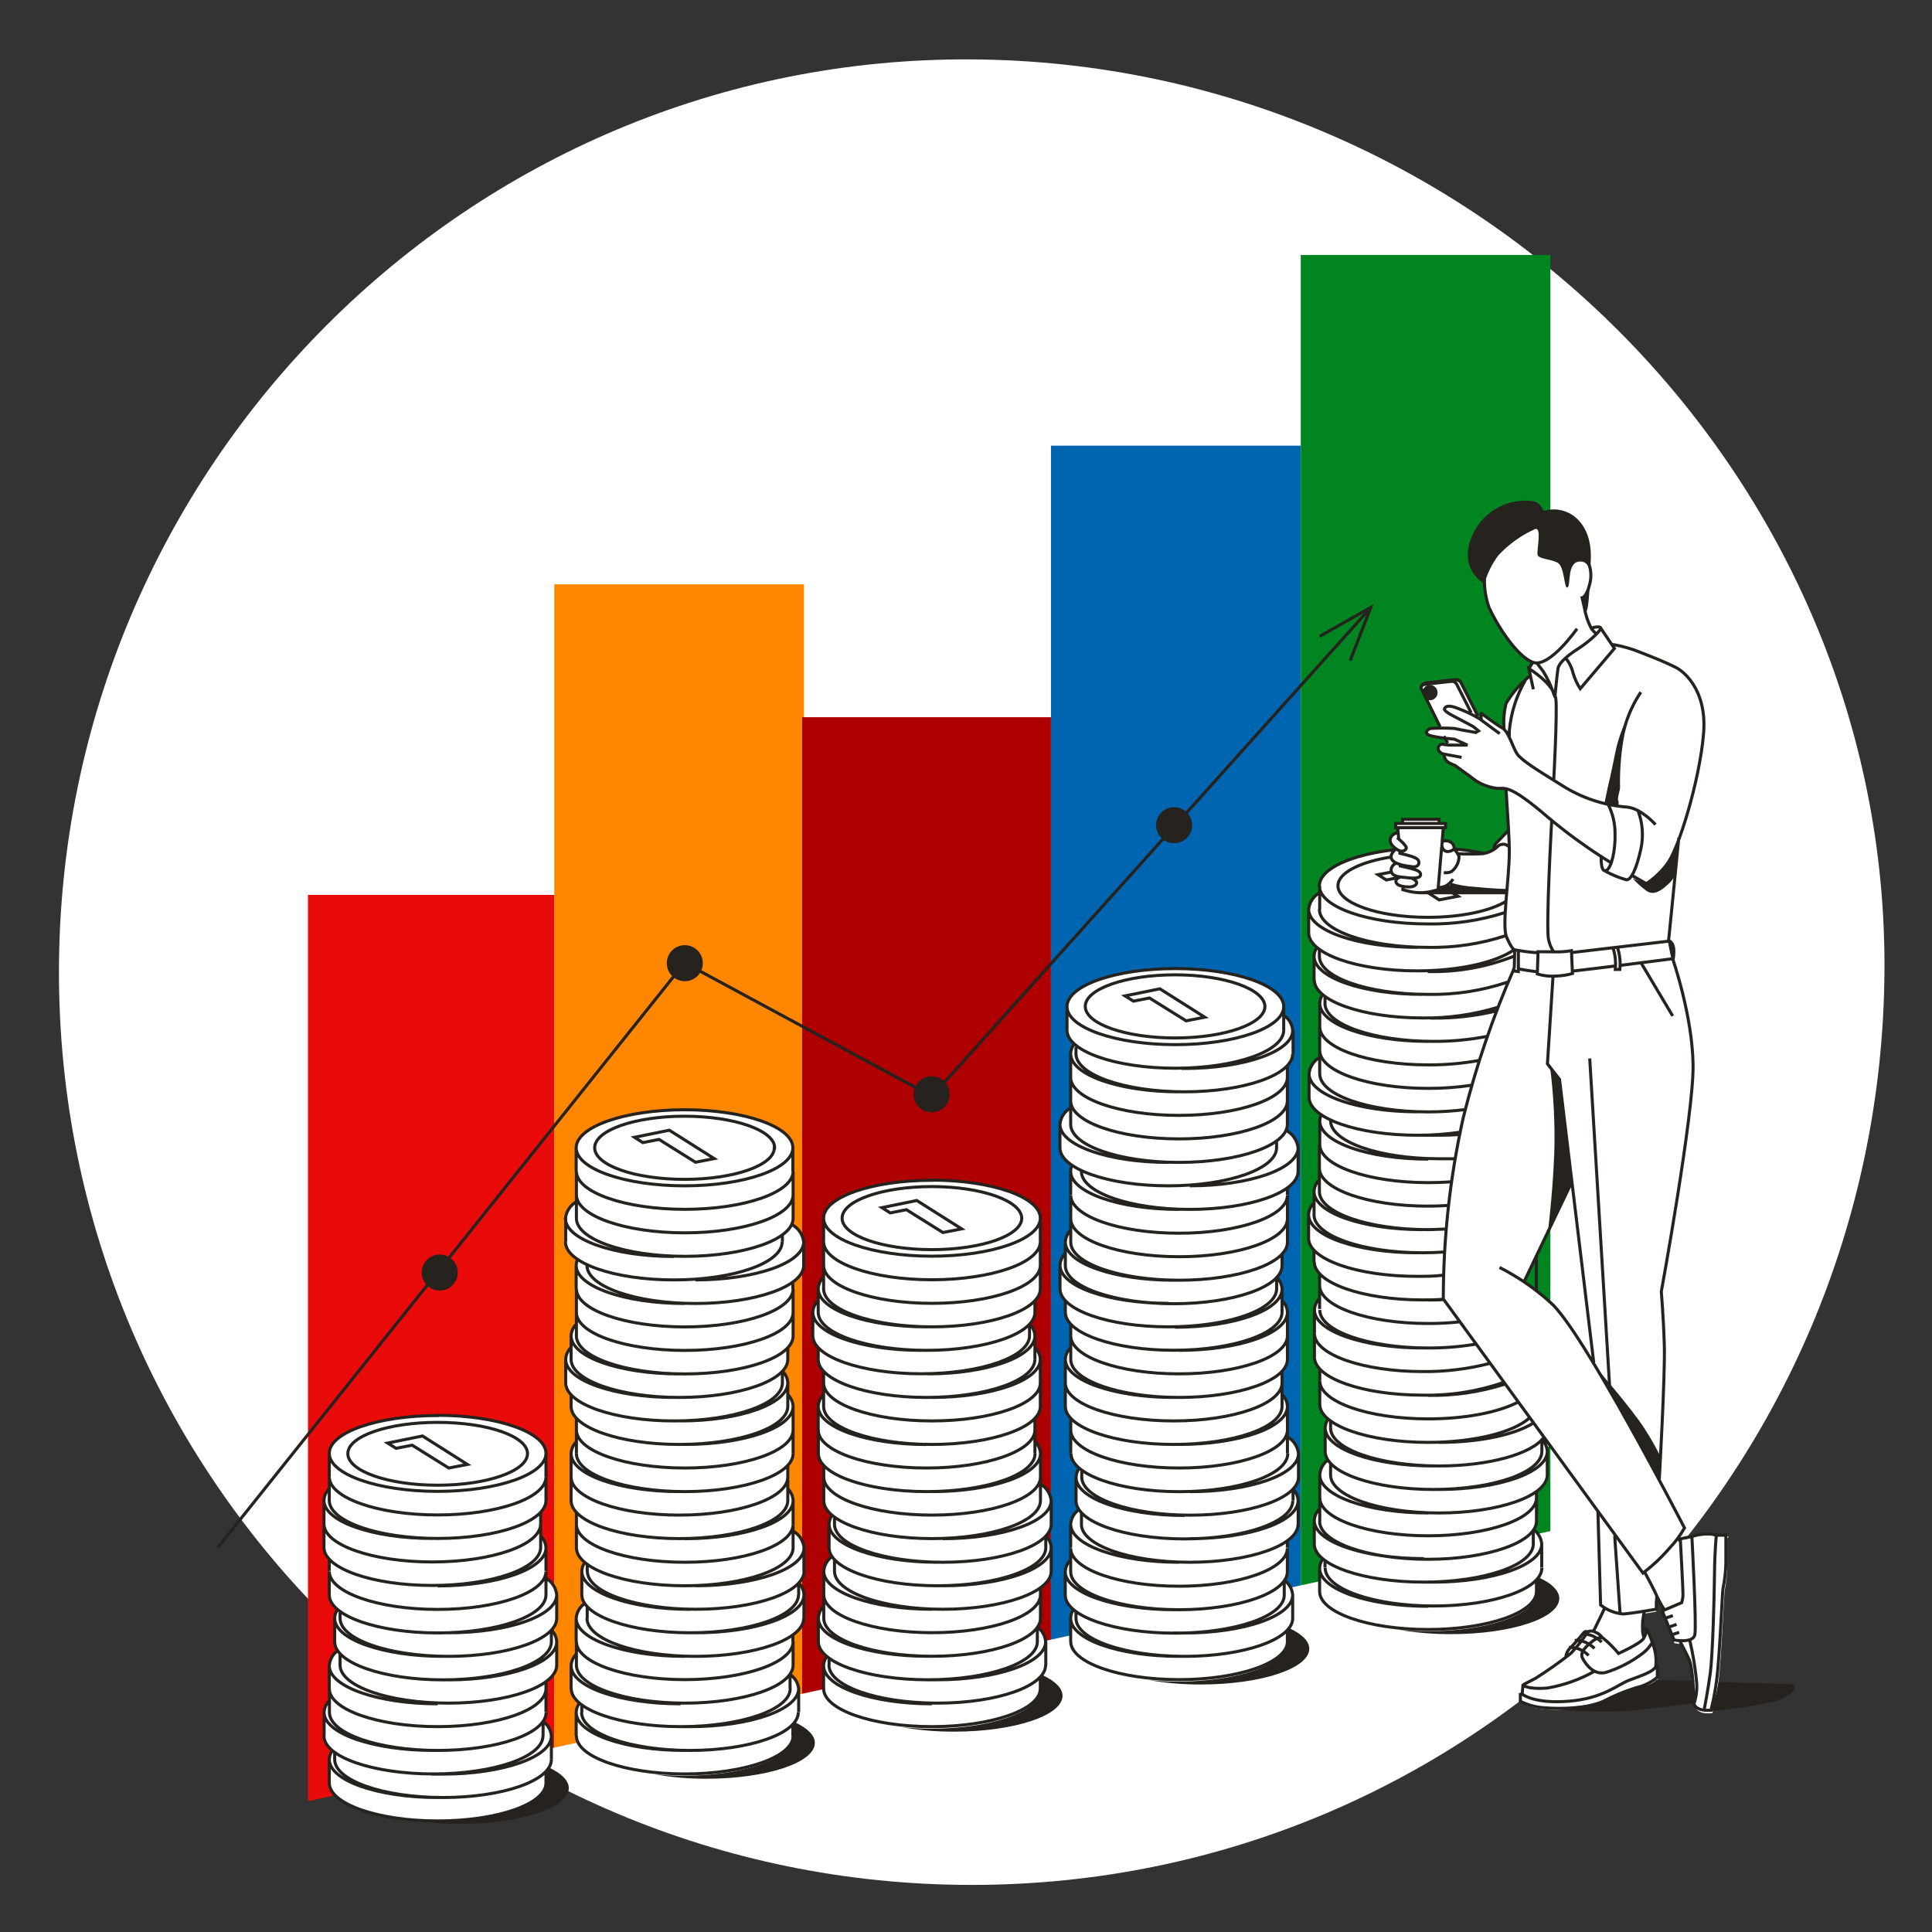
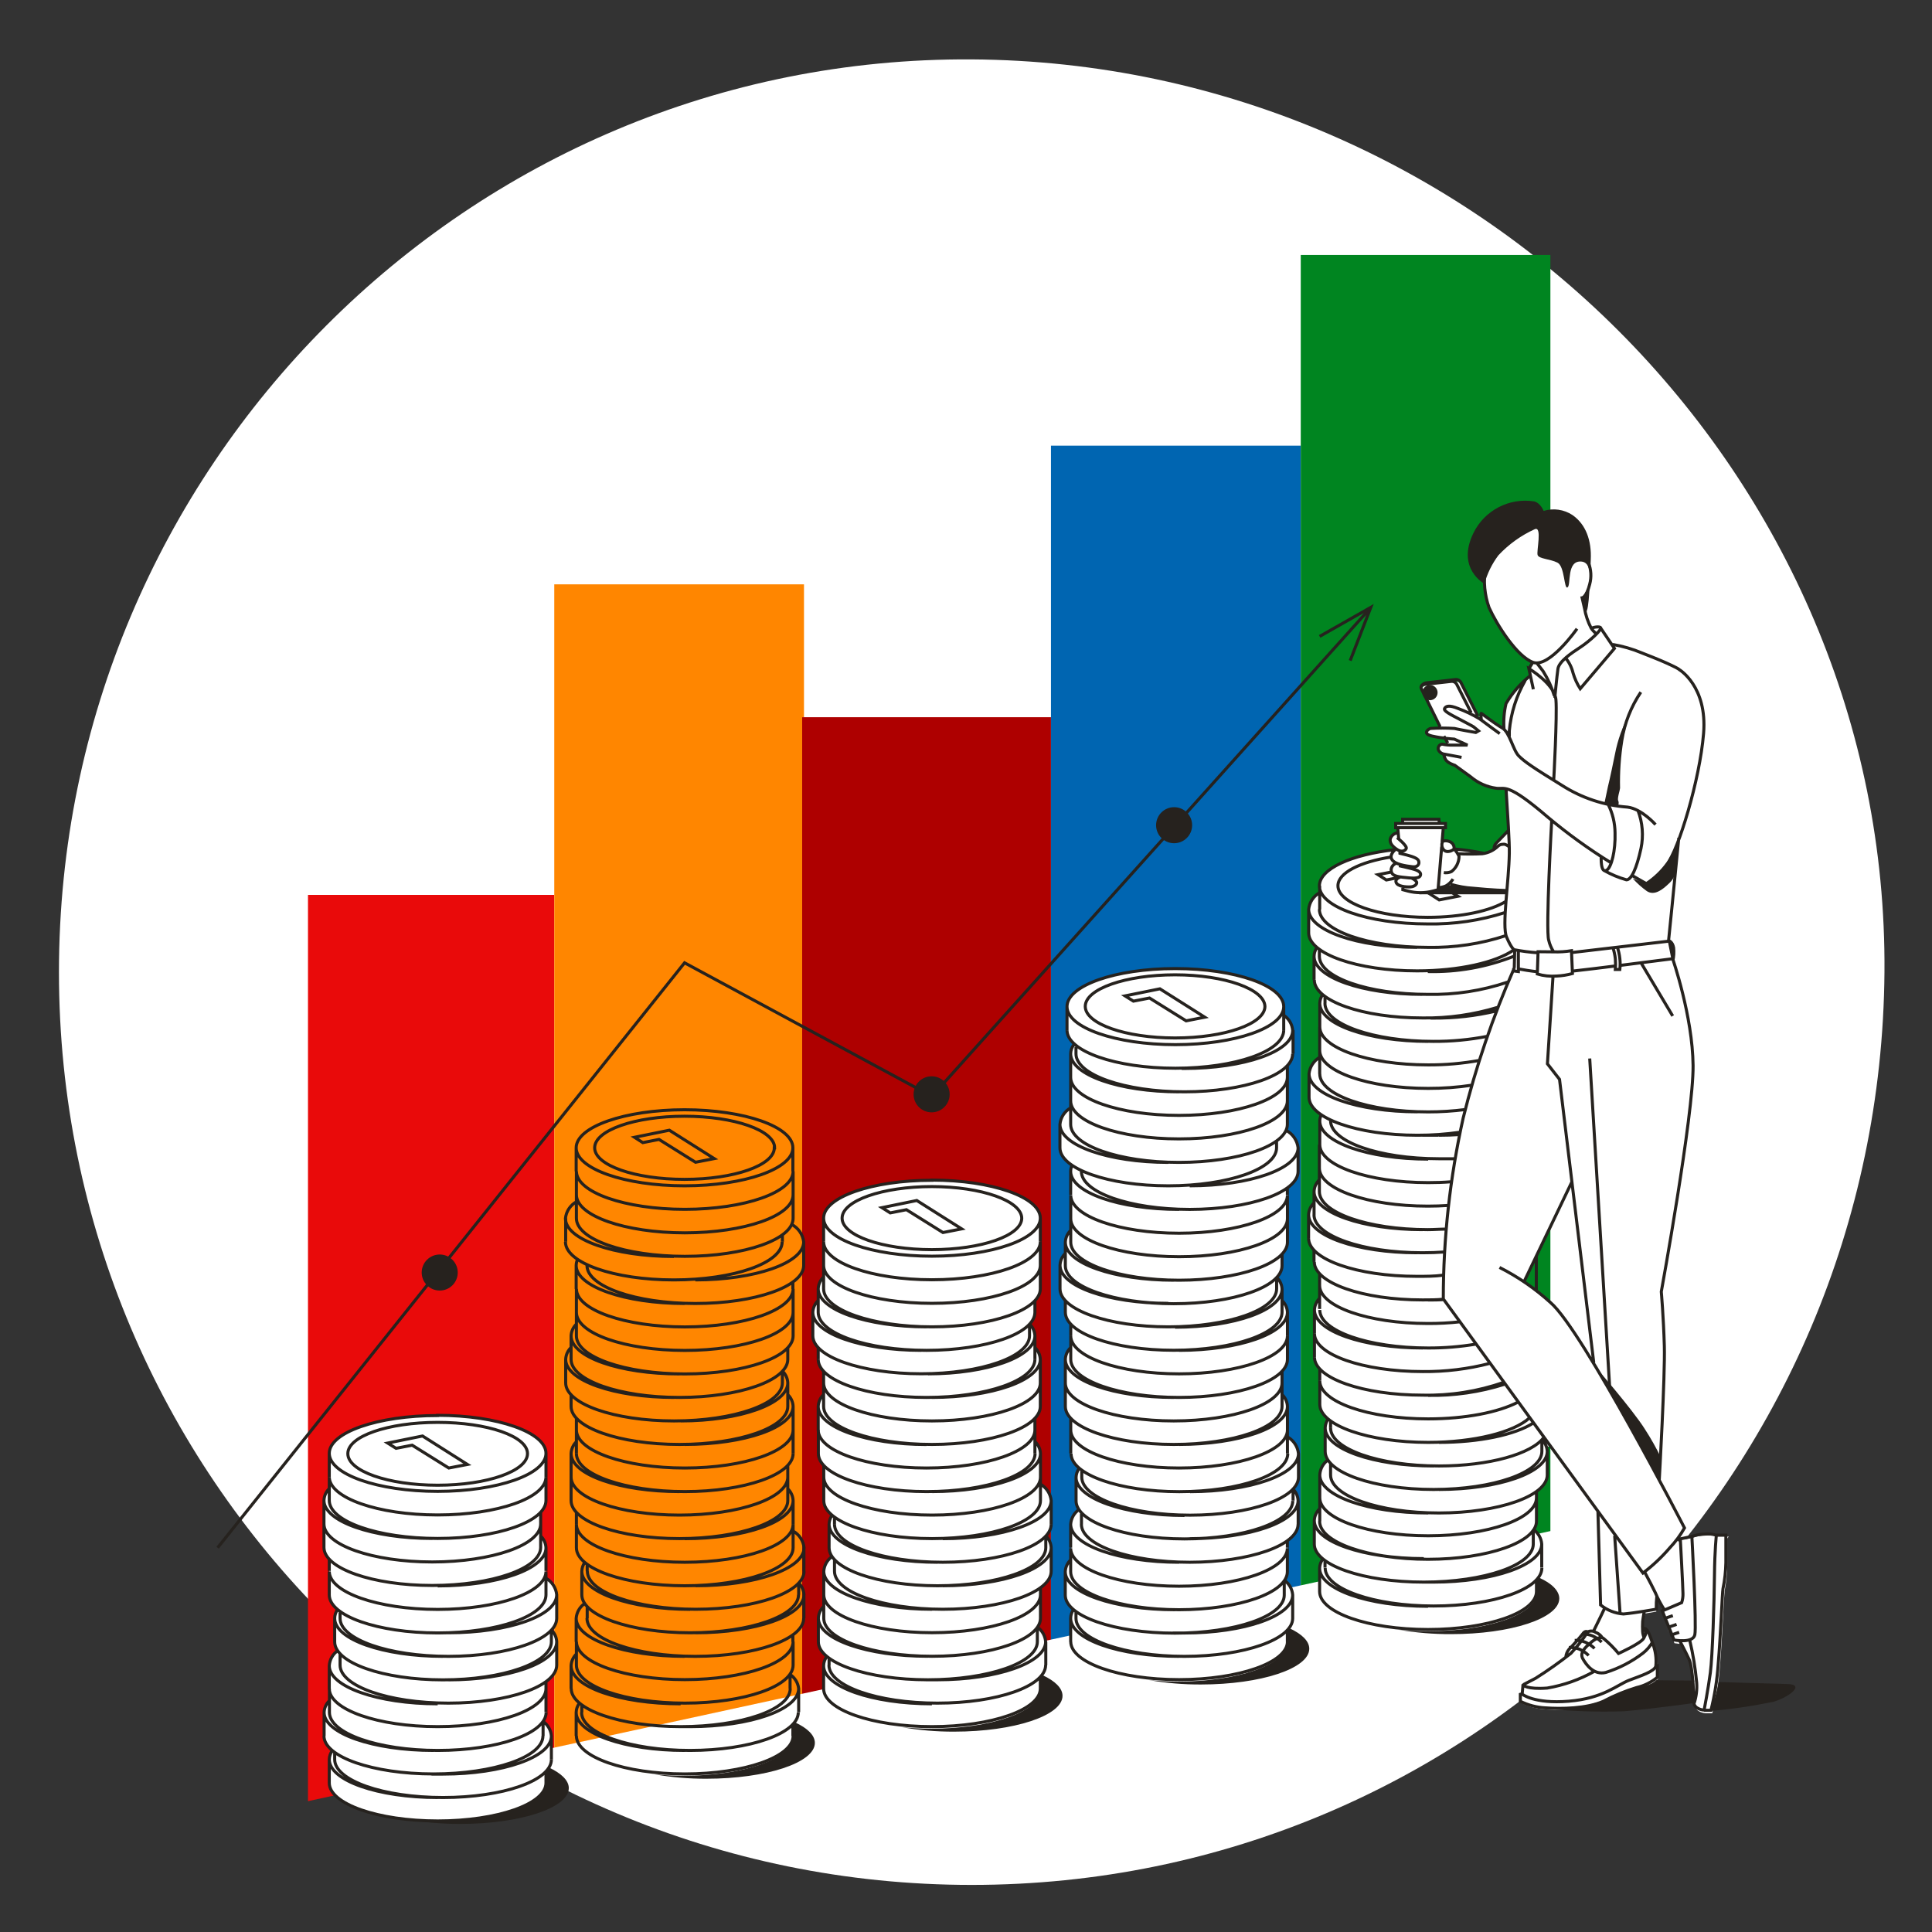
<svg xmlns="http://www.w3.org/2000/svg" width="254px" height="254px" viewBox="0 0 254 254" version="1.1">
  <rect x="0" y="0" width="254" height="254" fill="#333333" stroke="none" />
  <title>3667262E-6603-4228-9AAB-2B48A753C1C1</title>
  <g id="Components" stroke="none" stroke-width="1" fill="none" fill-rule="evenodd">
    <g id="mBank-Illustrations-Retail" transform="translate(-259, -1077)" />
    <g id="mBank-UI/Illustrations/Retail/man_coin_stocks">
      <path d="M247.75,127.81 C247.23,194.08 194.02,247.81 127.75,247.81 C61.476,247.81 7.75,194.084 7.75,127.81 C7.75,61.54 61.47,7.4 127.75,7.808 C194.2,8.22 248.26,62.74 247.75,127.81 Z" id="darkmodeMask" fill="#FFFFFF" fill-rule="nonzero" />
      <g id="stripes" transform="translate(40, 33)" fill-rule="nonzero">
        <polygon id="Path" fill="#E90A0A" points="32.87 84.65 0.49 84.65 0.49 203.8 32.87 196.76" />
        <polygon id="Path" fill="#FF8600" points="65.46 189.68 65.46 61.29 65.7 61.29 65.7 43.82 32.87 43.82 32.87 84.65 32.87 196.76" />
        <polygon id="Path" fill="#AE0000" points="65.46 189.68 98.17 182.56 98.17 61.29 65.7 61.29 65.46 61.29" />
        <polygon id="Path" fill="#0065B1" points="131 175.43 131 25.59 98.17 25.59 98.17 61.29 98.17 182.56" />
        <polygon id="Path" fill="#008520" points="163.83 0.52 131.01 0.52 131.01 175.43 163.83 168.29" />
      </g>
      <g id="whiteFill" transform="translate(42, 66)" fill="#FFFFFF" fill-rule="nonzero">
        <path d="M127.22,82.72 L127.07,82.61 L127.13,82.43 C127.211,82.233 127.255,82.023 127.26,81.81 L127.26,74.08 L127.32,74.01 C127.711,73.614 127.94,73.086 127.96,72.53 L127.96,69.44 C127.907,68.681 127.518,67.984 126.9,67.54 L126.73,67.46 L126.73,66.35 C126.73,63.59 120.34,61.35 112.49,61.35 C104.64,61.35 98.24,63.6 98.24,66.35 L98.24,69.44 C98.283,70.092 98.59,70.699 99.09,71.12 L99.23,71.27 L99.12,71.44 C98.904,71.764 98.783,72.141 98.77,72.53 L98.77,79.65 L98.67,79.72 C97.927,80.17 97.441,80.945 97.36,81.81 L97.36,84.9 C97.454,85.821 97.992,86.638 98.8,87.09 L98.95,87.2 L98.89,87.38 C98.815,87.578 98.775,87.788 98.77,88 L98.77,95.72 L98.7,95.79 C98.314,96.189 98.087,96.715 98.06,97.27 L98.06,98.81 L98,98.88 C97.61,99.28 97.382,99.811 97.36,100.37 L97.36,103.46 C97.382,104.016 97.61,104.543 98,104.94 L98.06,105.01 L98.06,106.55 C98.085,107.105 98.313,107.632 98.7,108.03 L98.77,108.1 L98.77,111.18 L98.7,111.25 C98.314,111.653 98.086,112.182 98.06,112.74 L98.06,118.92 C98.085,119.475 98.313,120.002 98.7,120.4 L98.77,120.47 L98.77,125.11 C98.829,125.826 99.194,126.482 99.77,126.91 L99.91,127.04 L99.81,127.21 C99.623,127.511 99.52,127.856 99.51,128.21 L99.51,131.3 C99.517,131.653 99.617,131.998 99.8,132.3 L99.91,132.48 L99.76,132.61 C99.203,133.044 98.857,133.695 98.81,134.4 L98.81,139 L98.74,139.07 C98.353,139.464 98.125,139.988 98.1,140.54 L98.1,143.63 C98.162,144.342 98.526,144.994 99.1,145.42 L99.25,145.56 L99.15,145.73 C98.963,146.031 98.86,146.376 98.85,146.73 L98.85,149.82 C98.85,152.58 105.24,154.82 113.09,154.82 C120.94,154.82 127.34,152.58 127.34,149.82 L127.34,148.28 L127.4,148.21 C127.788,147.812 128.016,147.285 128.04,146.73 L128.04,143.63 C127.978,142.921 127.613,142.272 127.04,141.85 L126.9,141.71 L126.99,141.54 C127.177,141.239 127.28,140.894 127.29,140.54 L127.29,136.54 L127.38,136.46 C128.123,136.014 128.613,135.243 128.7,134.38 L128.7,131.28 C128.679,130.767 128.477,130.278 128.13,129.9 L128,129.74 L128.13,129.58 C128.481,129.2 128.683,128.707 128.7,128.19 L128.7,125.1 C128.621,124.235 128.134,123.458 127.39,123.01 L127.29,122.93 L127.29,118.93 C127.264,118.373 127.033,117.846 126.64,117.45 L126.58,117.38 L126.58,114.3 L126.64,114.23 C127.031,113.833 127.262,113.306 127.29,112.75 L127.29,106.56 C127.266,106.003 127.034,105.475 126.64,105.08 L126.58,105.01 L126.58,103.47 C126.558,102.956 126.361,102.465 126.02,102.08 L125.89,101.92 L126.02,101.77 C126.361,101.385 126.558,100.894 126.58,100.38 L126.58,98.84 L126.64,98.76 C127.034,98.365 127.266,97.837 127.29,97.28 L127.29,90.17 L127.38,90.09 C128.126,89.646 128.616,88.874 128.7,88.01 L128.7,84.91 C128.595,83.982 128.042,83.163 127.22,82.72 Z" id="Path" />
        <path d="M94.86,129.2 L94.77,129.13 L94.77,125.13 C94.746,124.573 94.514,124.045 94.12,123.65 L94.06,123.58 L94.06,120.49 L94.12,120.42 C94.514,120.025 94.746,119.497 94.77,118.94 L94.77,112.76 C94.744,112.2 94.512,111.67 94.12,111.27 L94.06,111.2 L94.06,109.66 C94.04,109.149 93.842,108.66 93.5,108.28 L93.37,108.12 L93.5,107.96 C93.844,107.577 94.043,107.085 94.06,106.57 L94.06,105 L94.12,104.93 C94.513,104.534 94.744,104.007 94.77,103.45 L94.77,94.17 C94.77,91.41 88.38,89.17 80.52,89.17 C72.66,89.17 66.28,91.42 66.28,94.17 L66.28,101.9 L66.21,101.97 C65.823,102.368 65.595,102.895 65.57,103.45 L65.57,105 L65.51,105.07 C65.116,105.465 64.884,105.993 64.86,106.55 L64.86,109.64 C64.884,110.197 65.116,110.725 65.51,111.12 L65.57,111.2 L65.57,112.74 C65.599,113.294 65.826,113.82 66.21,114.22 L66.28,114.29 L66.28,117.37 L66.21,117.44 C65.823,117.838 65.595,118.365 65.57,118.92 L65.57,125.11 C65.599,125.664 65.826,126.19 66.21,126.59 L66.28,126.66 L66.28,131.29 C66.339,132.006 66.704,132.662 67.28,133.09 L67.43,133.23 L67.33,133.4 C67.143,133.701 67.04,134.046 67.03,134.4 L67.03,137.49 C67.037,137.843 67.137,138.188 67.32,138.49 L67.42,138.66 L67.28,138.8 C66.707,139.222 66.342,139.871 66.28,140.58 L66.28,145.22 L66.21,145.29 C65.823,145.688 65.595,146.215 65.57,146.77 L65.57,149.86 C65.627,150.574 65.992,151.227 66.57,151.65 L66.72,151.78 L66.62,151.96 C66.433,152.261 66.33,152.606 66.32,152.96 L66.32,156 C66.32,158.76 72.71,161 80.56,161 C88.41,161 94.81,158.75 94.81,156 L94.81,154.46 L94.87,154.39 C95.257,153.992 95.485,153.465 95.51,152.91 L95.51,149.82 C95.463,149.115 95.117,148.464 94.56,148.03 L94.41,147.9 L94.51,147.72 C94.7,147.421 94.804,147.075 94.81,146.72 L94.81,142.72 L94.9,142.65 C95.646,142.201 96.136,141.426 96.22,140.56 L96.22,137.47 C96.199,136.954 95.997,136.462 95.65,136.08 L95.52,135.93 L95.65,135.77 C95.997,135.388 96.199,134.896 96.22,134.38 L96.22,131.28 C96.124,130.41 95.619,129.637 94.86,129.2 L94.86,129.2 Z" id="Path" />
-         <path d="M62.24,95.09 L62.09,94.98 L62.15,94.8 C62.224,94.601 62.264,94.392 62.27,94.18 L62.27,84.9 C62.27,82.14 55.88,79.9 48.03,79.9 C40.18,79.9 33.78,82.14 33.78,84.9 L33.78,92 L33.69,92.07 C32.944,92.519 32.454,93.294 32.37,94.16 L32.37,97.25 C32.468,98.172 33.009,98.989 33.82,99.44 L33.97,99.55 L33.91,99.73 C33.828,99.927 33.784,100.137 33.78,100.35 L33.78,108.07 L33.72,108.14 C33.334,108.539 33.107,109.065 33.08,109.62 L33.08,111.16 L33.02,111.24 C32.626,111.635 32.394,112.163 32.37,112.72 L32.37,115.81 C32.396,116.367 32.627,116.894 33.02,117.29 L33.08,117.36 L33.08,118.9 C33.105,119.455 33.333,119.982 33.72,120.38 L33.78,120.45 L33.78,123.53 L33.72,123.6 C33.334,124.003 33.106,124.532 33.08,125.09 L33.08,131.27 C33.105,131.825 33.333,132.352 33.72,132.75 L33.78,132.82 L33.78,137.46 C33.844,138.174 34.208,138.828 34.78,139.26 L34.93,139.39 L34.83,139.56 C34.643,139.861 34.54,140.206 34.53,140.56 L34.53,143.65 C34.537,144.003 34.637,144.348 34.82,144.65 L34.92,144.83 L34.78,144.96 C34.202,145.383 33.837,146.036 33.78,146.75 L33.78,151.39 L33.72,151.46 C33.333,151.854 33.105,152.378 33.08,152.93 L33.08,156 C33.137,156.714 33.502,157.367 34.08,157.79 L34.23,157.93 L34.13,158.1 C33.94,158.4 33.833,158.745 33.82,159.1 L33.82,162.19 C33.82,164.95 40.21,167.19 48.07,167.19 C55.93,167.19 62.31,164.95 62.31,162.19 L62.31,160.65 L62.38,160.58 C62.764,160.18 62.991,159.654 63.02,159.1 L63.02,156 C62.958,155.291 62.593,154.642 62.02,154.22 L61.87,154.08 L61.97,153.91 C62.156,153.609 62.256,153.264 62.26,152.91 L62.26,148.91 L62.36,148.83 C63.1,148.38 63.588,147.611 63.68,146.75 L63.68,143.65 C63.659,143.137 63.457,142.648 63.11,142.27 L62.98,142.11 L63.11,141.95 C63.461,141.57 63.663,141.077 63.68,140.56 L63.68,137.47 C63.597,136.603 63.107,135.827 62.36,135.38 L62.26,135.3 L62.26,131.3 C62.24,130.744 62.011,130.216 61.62,129.82 L61.56,129.75 L61.56,126.67 L61.62,126.6 C62.008,126.202 62.236,125.675 62.26,125.12 L62.26,118.93 C62.24,118.374 62.011,117.846 61.62,117.45 L61.56,117.38 L61.56,115.84 C61.538,115.326 61.341,114.835 61,114.45 L60.87,114.3 L61,114.14 C61.343,113.756 61.541,113.264 61.56,112.75 L61.56,111.2 L61.62,111.12 C62.011,110.724 62.24,110.196 62.26,109.64 L62.26,102.53 L62.36,102.45 C63.102,102.002 63.591,101.232 63.68,100.37 L63.68,97.27 C63.581,96.353 63.044,95.541 62.24,95.09 Z" id="Path" />
        <path d="M29.88,141.57 L29.78,141.5 L29.78,137.5 C29.76,136.944 29.531,136.416 29.14,136.02 L29.08,135.95 L29.08,132.86 L29.14,132.79 C29.531,132.394 29.76,131.866 29.78,131.31 L29.78,125.13 C29.78,122.37 23.39,120.13 15.54,120.13 C7.69,120.13 1.29,122.38 1.29,125.13 L1.29,129.76 L1.23,129.83 C0.839,130.226 0.61,130.754 0.59,131.31 L0.59,137.5 C0.612,138.056 0.84,138.583 1.23,138.98 L1.29,139.05 L1.29,143.68 C1.352,144.395 1.716,145.05 2.29,145.48 L2.44,145.62 L2.34,145.79 C2.153,146.091 2.05,146.436 2.04,146.79 L2.04,149.88 C2.047,150.233 2.147,150.578 2.33,150.88 L2.43,151.05 L2.28,151.19 C1.707,151.612 1.342,152.261 1.28,152.97 L1.28,157.61 L1.22,157.68 C0.829,158.076 0.6,158.604 0.58,159.16 L0.58,162.25 C0.637,162.964 1.002,163.617 1.58,164.04 L1.73,164.17 L1.63,164.35 C1.437,164.648 1.329,164.994 1.32,165.35 L1.32,168.44 C1.32,171.2 7.71,173.44 15.57,173.44 C23.43,173.44 29.81,171.19 29.81,168.44 L29.81,166.9 L29.88,166.83 C30.267,166.432 30.495,165.905 30.52,165.35 L30.52,162.26 C30.473,161.555 30.127,160.904 29.57,160.47 L29.42,160.34 L29.52,160.16 C29.707,159.86 29.808,159.514 29.81,159.16 L29.81,155.16 L29.91,155.09 C30.651,154.638 31.136,153.864 31.22,153 L31.22,149.91 C31.198,149.396 31.001,148.905 30.66,148.52 L30.53,148.37 L30.66,148.21 C31.003,147.826 31.201,147.334 31.22,146.82 L31.22,143.72 C31.148,142.829 30.649,142.027 29.88,141.57 Z" id="Path" />
        <path d="M185.27,136 L185,136 L183.75,136 L183.75,136 C183.271,135.853 182.767,135.809 182.27,135.87 C181.705,135.869 181.144,135.964 180.61,136.15 L178.46,136.62 L178.83,136.1 C179.093,135.732 179.334,135.348 179.55,134.95 C179.22,134.3 177.99,131.95 176.31,128.76 L176.31,128.7 L176.31,128.63 C176.31,128.49 177.09,114.84 176.98,111.04 C176.87,107.24 176.6,104.04 176.58,103.93 L176.58,103.87 C176.75,102.87 180.8,80.51 180.75,74.17 C180.7,68.28 178.48,61.56 178.03,60.27 L178.03,60.21 L178.03,60.14 C178.13,59.653 178.147,59.153 178.08,58.66 C178.05,58.339 177.891,58.043 177.64,57.84 L177.52,57.75 L177.52,57.61 C177.59,56.99 177.82,54.67 177.93,53.61 C178.06,52.37 178.85,44.24 178.85,44.18 L178.85,44.12 C180.434,39.72 181.491,35.148 182,30.5 C182.48,24.6 179.2,22.37 178.83,22.13 C178.518,21.905 178.182,21.714 177.83,21.56 C176.9,21.13 176.2,20.82 173.89,19.91 C172.701,19.423 171.464,19.061 170.2,18.83 L170.09,18.83 L168.53,16.52 C168.153,16.44 167.76,16.472 167.4,16.61 L167.21,16.67 L167.11,16.5 C166.799,15.866 166.574,15.193 166.44,14.5 L166.44,14.42 L166.44,14.34 C166.75,12.57 166.901,10.777 166.89,8.98 C166.89,8.51 166.89,8.07 166.95,7.67 C167.06,5.17 166.25,3.17 164.65,2.05 C163.594,1.361 162.285,1.177 161.08,1.55 L160.84,1.63 L160.76,1.39 C160.76,1.39 160.43,0.47 159.76,0.31 C156.593,-0.192 153.47,1.43 152.06,4.31 C150.26,7.94 152.24,9.82 153.18,10.46 L153.28,10.53 L153.28,10.67 C153.25,11.801 153.458,12.925 153.89,13.97 C154.69,15.75 157.19,19.97 159.41,21.05 L159.67,21.17 L159.17,21.98 L159.36,22.91 L159.24,23 C157.946,23.973 156.847,25.18 156,26.56 C155.754,27.502 155.663,28.478 155.73,29.45 L155.73,29.9 L155.35,29.67 C154.57,29.19 153.49,28.39 153.03,28.04 L152.79,27.86 L152.79,27.86 C152.79,27.86 152.74,27.92 152.79,28.11 L152.31,28.23 L150.11,24 C149.972,23.746 149.698,23.597 149.41,23.62 L145.61,24.05 C145.421,24.077 145.245,24.165 145.11,24.3 L145.04,24.36 L144.96,24.42 L144.96,24.42 L144.91,24.48 C144.86,24.581 144.86,24.699 144.91,24.8 L147.39,29.8 L146.39,29.85 L146.1,29.85 C145.96,29.85 145.57,30.09 145.55,30.34 C145.53,30.59 145.94,30.74 146.29,30.81 C146.64,30.88 147.29,30.98 147.73,31.04 L147.85,31.04 L148.37,31.97 L147.77,31.88 L147.58,31.88 C147.434,31.907 147.303,31.985 147.21,32.1 C147.073,32.245 147.037,32.458 147.12,32.64 C147.204,32.871 147.388,33.051 147.62,33.13 L147.75,33.13 L147.75,33.26 C147.797,33.458 147.868,33.649 147.96,33.83 C148.251,34.226 148.673,34.505 149.15,34.62 L149.22,34.62 L151.27,36.1 C152.227,36.883 153.371,37.403 154.59,37.61 L154.66,37.61 C154.833,37.62 155.007,37.62 155.18,37.61 C155.389,37.586 155.601,37.586 155.81,37.61 L156.01,37.61 L156.12,39.3 C156.2,40.65 156.28,41.91 156.34,43.01 L156.34,43.12 L154.72,44.82 C154.577,44.976 154.496,45.179 154.49,45.39 L154.49,45.51 L154.39,45.57 C154.026,45.811 153.618,45.977 153.19,46.06 L153.11,46.06 L153,46.06 C151.811,45.816 150.609,45.639 149.4,45.53 L149.22,45.53 L149.22,45.35 C149.151,45.06 148.962,44.813 148.7,44.67 C148.486,44.541 148.239,44.478 147.99,44.49 L147.71,44.49 L147.85,42.82 L148.08,42.82 L148.08,42.26 L147.22,42.26 L147.22,41.71 L142.39,41.71 L142.39,42.26 L141.52,42.26 L141.52,43 L141.75,43 L141.82,43.23 L141.82,43.71 L141.61,43.71 C141.198,43.754 140.855,44.049 140.75,44.45 C140.678,44.794 140.792,45.151 141.05,45.39 L141.37,45.74 L140.9,45.8 C135.24,46.51 131.44,48.4 131.44,50.51 L131.44,51.44 L131.34,51.51 C130.596,51.964 130.111,52.742 130.03,53.61 L130.03,56.7 C130.087,57.414 130.452,58.067 131.03,58.49 L131.18,58.63 L131.08,58.8 C130.891,59.1 130.787,59.446 130.78,59.8 L130.78,62.89 C130.837,63.607 131.202,64.263 131.78,64.69 L131.92,64.83 L131.82,65 C131.633,65.301 131.53,65.646 131.52,66 L131.52,73.11 L131.42,73.18 C130.679,73.632 130.194,74.406 130.11,75.27 L130.11,78.37 C130.211,79.286 130.747,80.098 131.55,80.55 L131.7,80.66 L131.64,80.84 C131.565,81.038 131.525,81.248 131.52,81.46 L131.52,89.18 L131.46,89.25 C131.07,89.65 130.842,90.181 130.82,90.74 L130.82,92.27 L130.75,92.35 C130.363,92.748 130.135,93.275 130.11,93.83 L130.11,96.92 C130.135,97.475 130.363,98.002 130.75,98.4 L130.82,98.47 L130.82,100 C130.84,100.556 131.069,101.084 131.46,101.48 L131.52,101.55 L131.52,104.64 L131.46,104.71 C131.069,105.106 130.84,105.634 130.82,106.19 L130.82,112.37 C130.84,112.926 131.069,113.454 131.46,113.85 L131.52,113.92 L131.52,118.56 C131.577,119.277 131.942,119.933 132.52,120.36 L132.67,120.49 L132.57,120.66 C132.383,120.961 132.28,121.306 132.27,121.66 L132.27,124.75 C132.277,125.103 132.377,125.448 132.56,125.75 L132.66,125.93 L132.51,126.06 C131.934,126.484 131.57,127.137 131.51,127.85 L131.51,132.49 L131.45,132.56 C131.059,132.952 130.831,133.477 130.81,134.03 L130.81,137.13 C130.868,137.841 131.234,138.49 131.81,138.91 L131.96,139.05 L131.86,139.22 C131.67,139.52 131.563,139.865 131.55,140.22 L131.55,143.31 C131.55,146.07 137.94,148.31 145.8,148.31 C153.66,148.31 160.04,146.06 160.04,143.31 L160.04,141.77 L160.1,141.7 C160.491,141.303 160.722,140.776 160.75,140.22 L160.75,137.13 C160.69,136.417 160.326,135.764 159.75,135.34 L159.6,135.2 L159.7,135.03 C159.883,134.728 159.983,134.383 159.99,134.03 L159.99,130.03 L160.09,129.95 C160.831,129.502 161.316,128.731 161.4,127.87 L161.4,124.77 C161.398,124.611 161.375,124.453 161.33,124.3 L161.77,124.08 L168.12,132.79 L168.12,132.94 L168.47,145.14 C168.47,145.14 168.66,145.28 168.91,145.44 L169.09,145.56 L168.99,145.76 L168.54,146.76 L167.71,148.46 L167.63,148.63 L167.45,148.63 C167.261,148.587 167.063,148.612 166.89,148.7 L166.81,148.76 L166.7,148.76 C166.508,148.733 166.319,148.824 166.22,148.99 L166.14,149.06 L166.14,149.06 L166.01,149.22 C165.89,149.37 165.72,149.58 165.52,149.8 L165.44,149.88 L165.12,149.88 L165.27,150.05 L165.13,150.21 L164.64,150.73 L164.57,150.8 L164.38,150.8 L164.38,150.94 L164.28,151.04 C164.062,151.309 163.927,151.636 163.89,151.98 L163.89,152.08 L163.8,152.15 C162.8,152.9 160.86,154.3 159.99,154.79 C159.59,155.01 159.26,155.17 158.99,155.3 C158.72,155.43 158.59,155.5 158.48,155.57 C158.37,155.64 158.32,155.67 158.31,155.74 L158.31,155.8 C158.31,156.03 158.23,156.69 158.23,156.72 L158.23,156.88 L157.96,156.97 L157.96,157.88 C158.984,158.385 160.1,158.678 161.24,158.74 C161.65,158.74 162.31,158.81 163.11,158.81 C165.075,158.873 167.034,158.557 168.88,157.88 C169.55,157.58 170.08,157.33 170.54,157.11 C171.403,156.676 172.312,156.341 173.25,156.11 C174.26,155.893 175.198,155.425 175.98,154.75 C175.98,154.68 175.98,154.25 175.98,153.27 L175.87,153.27 L175.87,153.07 C175.892,152.129 175.736,151.193 175.41,150.31 L175.35,150.14 C175.05,149.27 174.8,148.51 174.49,148.39 L174.06,148.29 L174.06,148.09 C174.047,147.89 174.047,147.69 174.06,147.49 C174.06,147.17 174.16,146.76 174.24,146.28 L174.24,146.11 L174.41,146.11 L175.75,145.88 L175.75,145.8 C175.75,145.69 175.75,145.45 175.75,145.02 L175.81,144.12 L176.22,144.92 C176.45,145.35 176.61,145.63 176.71,145.81 L176.86,146.05 L176.6,146.17 L176.98,147.17 L176.74,147.26 L176.96,147.18 L177.07,147.39 L177.44,148.31 L177.24,148.42 L177.46,148.34 L177.86,149.34 L178.14,150.03 L178.74,150.11 L179,150.11 L179.06,150.23 C179.19,150.47 179.85,151.7 180.26,152.6 C180.75,153.67 180.86,157.45 180.86,158.15 C180.86,159.15 182.2,159.24 182.22,159.24 L183.11,159.24 C183.628,157.275 183.963,155.267 184.11,153.24 C184.3,150.97 184.45,148.13 184.56,146.05 C184.65,144.4 184.7,143.47 184.73,143.3 L184.73,143.18 C184.949,142.09 185.066,140.982 185.08,139.87 C185.08,138.38 185.08,136.75 185.08,136.28 L185.27,136 Z M162.44,105.84 C161.37,104.89 158.44,102.66 158.44,102.66 L164.71,89.58 L167.58,113.29 C167.58,113.29 163.5,106.76 162.44,105.81 L162.44,105.84 Z" id="Shape" />
      </g>
      <path d="M207.33,82.66 C207.33,82.66 203.7,87.85 201.55,87.08 C199.4,86.31 196.76,82.08 195.77,79.89 C195.176,78.221 195.011,76.429 195.29,74.68 M208.84,74 C209.192,74.892 209.248,75.874 209,76.8 C208.58,78.52 208,78.6 208,78.6 L208.31,79.95 C208.463,80.867 208.76,81.755 209.19,82.58 C209.391,82.886 209.645,83.153 209.94,83.37 M204.27,102.55 C204.27,102.55 204.73,94.11 204.56,92.01 C204.39,89.91 201,87.9 201,87.9 L201.59,90.62 M209.08,82.62 C209.08,82.62 210.03,82.28 210.4,82.48 C210.77,82.68 208.96,84.32 207.74,85.11 C206.52,85.9 204.96,86.98 204.82,87.94 C204.68,88.9 204.41,91.74 204.41,91.74 M201,87.9 L201.51,87.08 M204.35,91.48 C204.003,90.339 203.506,89.249 202.87,88.24 L202.04,87.16 M205.81,86.48 C206.292,87.061 206.634,87.746 206.81,88.48 C207.025,89.211 207.341,89.908 207.75,90.55 L212.25,85.25 L210.38,82.48 M206.65,125.23 L219.36,123.74 C219.36,123.74 219.66,120.81 219.78,119.58 C219.9,118.35 220.71,110.15 220.71,110.15 M198,103.74 C198.22,107.29 198.46,110.67 198.43,112.2 C198.38,115.85 197.43,121.7 198.07,123.2 C198.71,124.7 199.07,124.86 199.07,124.86 C200.094,125.056 201.13,125.19 202.17,125.26 M201.22,88.8 C199.929,89.822 198.837,91.073 198,92.49 C197.741,93.576 197.65,94.696 197.73,95.81 M211.8,113.43 C208.889,111.632 206.112,109.627 203.49,107.43 C198.1,102.8 197.89,103.8 196.7,103.63 C195.459,103.458 194.293,102.934 193.34,102.12 L191.26,100.61 C191.26,100.61 190.26,100.32 190.03,99.81 C189.911,99.589 189.833,99.349 189.8,99.1 M214.57,115.1 C215.73,115.78 216.45,116.17 216.45,116.17 C217.52,115.465 218.455,114.575 219.21,113.54 C220.66,111.67 223.46,102.62 223.97,96.42 C224.48,90.22 220.77,88.03 220.77,88.03 C220.77,88.03 220.71,87.92 219.77,87.48 C218.83,87.04 218.13,86.73 215.83,85.83 C214.61,85.319 213.335,84.95 212.03,84.73 M200.52,89.46 C199.355,91.491 198.643,93.749 198.43,96.08 C198.43,96.3 198.43,96.55 198.43,96.82 M215.72,91 C214.434,92.905 213.58,95.069 213.22,97.34 C212.884,99.416 212.74,101.518 212.79,103.62 C212.79,103.79 212.41,104.89 212.54,105.28 C212.632,105.452 212.632,105.658 212.54,105.83 M194.76,94.68 C194.76,94.68 194.61,93.68 194.76,93.79 C194.91,93.9 196.54,95.15 197.51,95.71 C198.48,96.27 198.92,98.64 199.69,99.4 C200.46,100.16 201.51,100.89 205.38,103.27 C207.96,104.915 210.908,105.891 213.96,106.11 C215.83,106.33 217.65,108.41 217.65,108.41 M210.51,112.63 C210.51,112.63 210.39,114.92 211.24,114.4 C211.86,114.01 212.4,111.85 212.33,109.51 C212.321,108.2 212.009,106.91 211.42,105.74 M210.94,114.47 C211.852,114.984 212.822,115.387 213.83,115.67 C214.47,115.67 215.15,114.23 215.74,111.55 C216.091,109.88 215.952,108.143 215.34,106.55 M197.17,96.45 C197.17,96.45 194.91,94.81 194.55,94.52 C193.64,93.969 192.679,93.507 191.68,93.14 C190.53,92.67 190.09,92.82 189.92,93.14 C189.75,93.46 190.58,93.88 192.04,94.64 C193.5,95.4 193.74,95.56 193.74,95.56 L194.38,96.09 L194.02,96.3 C194.02,96.3 191.72,95.9 191.21,95.77 C190.171,95.703 189.129,95.703 188.09,95.77 C187.88,95.77 186.86,96.45 188.28,96.77 C189.7,97.09 191.19,97.17 191.19,97.17 L192.93,97.96 C192.93,97.96 191.83,97.96 191.04,97.96 C190.55,97.973 190.06,97.93 189.58,97.83 C189.409,97.854 189.257,97.952 189.166,98.099 C189.075,98.246 189.055,98.426 189.11,98.59 C189.259,98.9 189.558,99.112 189.9,99.15 L192.15,99.57 M204,107.89 C204,107.89 203.19,122.3 203.61,123.61 C203.73,124.148 203.947,124.659 204.25,125.12 M219.93,126.31 C220.059,125.746 220.093,125.165 220.03,124.59 C219.89,123.85 219.46,123.7 219.46,123.7 L219.93,126.04 L213.02,126.92 M206.75,127.67 C208.29,127.5 210.36,127.25 212.41,126.99 M199.69,127.39 C200.26,127.5 201.16,127.65 202.14,127.76 M199.14,124.89 L199.08,127.27 M199.08,127.27 C196.276,133.641 194.027,140.242 192.36,147 C190.626,154.804 189.751,162.775 189.75,170.77 L216,206.81 C217.287,205.834 218.467,204.724 219.52,203.5 C220.272,202.71 220.923,201.83 221.46,200.88 C221.46,200.88 208.08,174.88 203.86,171.26 C201.838,169.422 199.577,167.865 197.14,166.63 M218.14,194.63 C218.14,194.63 218.92,180.81 218.81,176.96 C218.7,173.11 218.41,169.82 218.41,169.82 C218.41,169.82 222.65,146.6 222.59,140.09 C222.53,133.58 219.89,126 219.89,126 M204.18,128.27 L203.44,139.86 L203.83,140.36 L205.03,141.9 L209.53,179.15 M210.08,198.74 L210.43,211 C211.284,211.695 212.331,212.111 213.43,212.19 C214.82,212.08 217.75,211.56 217.75,211.56 C217.737,210.969 217.764,210.378 217.83,209.79 M200.36,168.52 L206.63,155.43 M211.63,182.49 L209,139.16 M213,212.23 L212.28,201.9 M215.74,126.57 L219.91,133.57 M202.21,125.12 L202.11,128.05 C202.929,128.296 203.787,128.388 204.64,128.32 C205.347,128.291 206.048,128.181 206.73,127.99 L206.6,124.99 C205.817,125.118 205.023,125.168 204.23,125.14 L202.21,125.12 Z M212.05,124.58 C212.207,125.061 212.315,125.557 212.37,126.06 C212.406,126.526 212.406,126.994 212.37,127.46 L212.96,127.46 C213.015,126.982 213.015,126.498 212.96,126.02 C212.905,125.509 212.795,125.006 212.63,124.52 M199,127.27 L199,127.65 L199.62,127.73 L199.62,125 M210.62,215.26 C210.408,214.951 210.103,214.716 209.75,214.59 C209.45,214.396 209.068,214.377 208.75,214.54 C208.09,215.546 207.344,216.493 206.52,217.37 C205.034,218.539 203.489,219.631 201.89,220.64 C201.14,221.05 200.64,221.27 200.39,221.42 C200.14,221.57 200.22,221.54 200.22,221.6 C200.22,221.66 200.12,222.73 200.12,222.73 C200.12,222.73 201.67,224.03 206.23,223.66 C210.79,223.29 212.62,221.5 214.16,220.91 C215.7,220.32 217.5,219.76 217.69,219.05 C217.795,218.031 217.651,217.001 217.27,216.05 C216.91,215.05 216.64,214.18 216.27,214.11 L215.94,214.04 M216.27,214.11 L216.34,214.38 C216.41,214.65 216.46,214.7 216.1,215.38 C215.74,216.06 212.79,217.38 212.79,217.38 C212.184,216.655 211.515,215.986 210.79,215.38 C210.15,215 209.1,215.99 209.1,215.99 C208.34,216.64 207.66,217.31 208.1,218.09 C208.54,218.87 209.53,220.25 211.1,219.88 C212.869,219.327 214.528,218.467 216,217.34 C216.522,216.93 216.957,216.42 217.28,215.84 M208.67,214.51 C208.67,214.51 208.36,214.37 208.08,214.81 C207.522,215.51 206.924,216.178 206.29,216.81 C206.039,217.109 205.888,217.48 205.86,217.87 M208.86,217.65 C208.514,217.298 208.103,217.016 207.65,216.82 C207.207,216.65 206.734,216.572 206.26,216.59 M209.63,216.72 C209.283,216.372 208.872,216.093 208.42,215.9 C207.978,215.725 207.505,215.643 207.03,215.66 M210.57,215.89 C210.219,215.539 209.805,215.257 209.35,215.06 C208.912,214.885 208.442,214.803 207.97,214.82 M200.25,221.54 C200.25,221.54 200.74,222.13 203.41,221.93 C205.588,221.561 207.686,220.816 209.61,219.73 M200.15,222.67 L199.88,222.75 L199.88,223.67 C200.899,224.179 202.012,224.472 203.15,224.53 C205.2,224.68 208.58,224.65 210.79,223.67 C212.189,222.927 213.655,222.321 215.17,221.86 C216.171,221.632 217.103,221.169 217.89,220.51 C217.89,220.37 217.89,219.02 217.89,219.02 L217.67,219.11 M209.47,214.51 L210.42,212.57 C210.79,211.81 210.97,211.4 210.97,211.4 M216.18,211.81 C216.18,211.81 216.03,212.57 215.96,213.19 C215.934,213.63 215.934,214.07 215.96,214.51 C215.979,214.79 216.046,215.064 216.16,215.32 M220.91,202.32 C220.91,202.32 221.26,208.74 221.26,209.51 C221.272,209.913 221.214,210.316 221.09,210.7 L218.54,211.79 L220.09,215.61 C220.09,215.61 222.57,216.09 222.82,214.92 C223.07,213.75 222.43,201.99 222.43,201.99 L220.91,202.32 Z M220.83,215.71 C220.83,215.71 221.62,217.18 222.08,218.19 C222.54,219.2 222.68,222.73 222.68,223.74 C222.68,224.75 224.04,224.83 224.04,224.83 C224.04,224.83 224.58,222.03 224.86,219.91 C225.14,217.79 225.37,210.54 225.4,207.16 C225.43,203.78 225.65,201.84 225.65,201.84 C225.158,201.676 224.635,201.625 224.12,201.69 C223.544,201.698 222.973,201.799 222.43,201.99 M222.71,223.99 C223.012,223.093 223.131,222.144 223.06,221.2 C222.888,219.314 222.58,217.442 222.14,215.6 M224.04,224.85 L224.94,224.85 C225.433,222.865 225.751,220.841 225.89,218.8 C226.22,214.91 226.43,209.3 226.52,208.87 C226.751,207.741 226.878,206.593 226.9,205.44 C226.9,203.7 226.9,201.82 226.9,201.82 L225.65,201.82 M216.18,206.6 C216.78,207.72 217.33,208.76 217.62,209.38 C217.954,210.17 218.355,210.929 218.82,211.65 M220.5,202.16 C220.71,202.41 220.93,202.63 220.93,202.63 M219.93,212.41 L218.74,212.81 M220.42,213.56 L219.23,213.97 M220.76,214.6 L219.57,215 M191.65,112.24 C192.726,112.295 193.804,112.295 194.88,112.24 C195.66,112.14 196.387,111.789 196.95,111.24 C197.122,111.083 197.347,110.997 197.58,111 C197.663,110.986 197.747,110.986 197.83,111 C198.066,111.077 198.282,111.207 198.46,111.38 M190.71,116.25 C191.686,116.543 192.693,116.721 193.71,116.78 C196.15,117.03 198.08,117.08 198.08,117.08 M198.31,109.18 L196.69,110.87 C196.525,111.043 196.432,111.271 196.43,111.51 L196.43,111.57 M190.04,108.26 L183.49,108.26 L183.49,108.82 L190.04,108.82 L190.04,108.26 Z M189.18,107.71 L184.4,107.71 L184.4,108.26 L189.23,108.26 L189.18,107.71 Z M183.9,110.41 L183.76,108.82 M184.05,112.27 L184.05,111.94 M184.2,113.77 L184.2,114 M184.43,116.73 L184.43,116.97 L185.11,117.15 C186.182,117.43 187.308,117.43 188.38,117.15 L189.06,116.97 L189.54,111.31 M189.75,108.82 L189.59,110.7 M189.75,110.49 C189.498,110.839 189.498,111.311 189.75,111.66 C190.18,112.26 191.08,111.78 191.17,111.59 C191.209,111.201 190.996,110.831 190.64,110.67 C190.386,110.545 190.098,110.506 189.82,110.56 L189.75,110.49 Z M189.82,114.72 C190.159,114.774 190.506,114.729 190.82,114.59 C191.442,114.112 191.811,113.375 191.82,112.59 C191.656,112.218 191.426,111.879 191.14,111.59 M189.14,116.7 C189.463,116.678 189.781,116.604 190.08,116.48 C190.468,116.261 190.795,115.948 191.03,115.57 M183.73,109.49 C183.299,109.547 182.936,109.841 182.79,110.25 C182.63,110.9 183.21,111.39 183.73,111.72 C184.25,112.05 184.73,111.89 184.88,111.55 C185.03,111.21 183.68,110.12 183.68,110.12 M183.43,111.71 C183.43,111.71 182.59,112.36 183,113.01 C183.41,113.66 184.85,113.85 185.69,113.95 C186.53,114.05 186.69,113.42 186.44,113.06 C186.19,112.7 185.06,112.43 184.51,112.3 L183.9,112.15 M183.6,113.48 C183.214,113.594 182.934,113.93 182.89,114.33 C182.89,114.99 183.3,115.21 184.41,115.33 C185.52,115.45 186.6,115.59 186.75,115.07 C186.9,114.55 186.05,114.32 185.55,114.19 C185.05,114.06 183.92,113.81 183.92,113.81 M184.15,115.29 C184.15,115.29 183.36,115.5 183.55,116.02 C183.74,116.54 184.84,116.63 185.44,116.6 C186.04,116.57 186.44,116.13 186.18,115.86 C186.024,115.69 185.833,115.557 185.62,115.47 M194.28,94.11 L192.06,89.72 C191.923,89.46 191.642,89.31 191.35,89.34 L187.55,89.77 C187.302,89.798 187.075,89.924 186.92,90.12 L186.86,90.2 M189.33,95.54 L186.86,90.54 C186.803,90.428 186.805,90.296 186.865,90.186 C186.925,90.076 187.035,90.003 187.16,89.99 L190.8,89.58 C191.097,89.55 191.382,89.705 191.52,89.97 L193.41,93.7 M190.34,97.7 L189.83,96.78 M173.49,209.23 C173.49,211.99 179.87,214.23 187.74,214.23 C195.61,214.23 202,212 202,209.23 M173.89,205 C173.639,205.343 173.499,205.755 173.49,206.18 C173.49,208.94 179.87,211.18 187.74,211.18 M173.49,206.18 L173.49,209.27 M202,207.68 L202,209.23 M174.22,206.14 C174.22,208.9 180.6,211.14 188.47,211.14 C196.34,211.14 202.71,208.9 202.71,206.14 M186.93,208 C187.43,208 187.93,208 188.45,208 C196.31,208 202.69,205.76 202.69,203 C202.632,202.227 202.228,201.521 201.59,201.08 M174.2,205.17 L174.2,206.1 M202.69,203 L202.69,206.1 M172.79,203 C172.79,205.77 179.23,208 187.19,208 C195.15,208 201.58,205.76 201.58,203 M173.49,198.36 C173.068,198.769 172.818,199.323 172.79,199.91 C172.79,202.68 179.23,204.91 187.19,204.91 M172.79,199.91 L172.79,203 M201.58,201.08 L201.58,203 M173.49,200 C173.49,202.77 179.87,205 187.74,205 C195.61,205 202,202.72 202,200 M173.51,196.91 L173.51,200 M202,196.86 L202,200 M173.51,196.91 C173.51,199.67 179.89,201.91 187.76,201.91 C195.63,201.91 202,199.67 202,196.91 M174.63,191.91 C173.969,192.369 173.556,193.107 173.51,193.91 C173.51,196.67 179.89,198.91 187.76,198.91 M173.51,193.91 L173.51,197 M202,196.08 L202,197 M174.93,193.91 C174.93,196.67 181.3,198.91 189.17,198.91 C197.04,198.91 203.42,196.67 203.42,193.91 M189.17,195.82 C197.04,195.82 203.42,193.58 203.42,190.82 C203.394,190.236 203.143,189.684 202.72,189.28 M174.93,192.5 L174.93,193.92 M203.42,190.82 L203.42,193.92 M174.22,190.82 C174.22,193.59 180.6,195.82 188.47,195.82 C196.34,195.82 202.71,193.58 202.71,190.82 M174.61,186.56 C174.367,186.903 174.232,187.31 174.22,187.73 C174.22,190.5 180.6,192.73 188.47,192.73 M174.22,187.73 L174.22,190.82 M202.71,189.47 L202.71,190.82 M174.93,187.73 C174.93,190.5 181.3,192.73 189.17,192.73 C195.8,192.73 201.36,191.14 202.96,188.99 M189.17,189.63 C194.49,189.63 199.17,188.63 201.58,187.09 M174.93,186.94 L174.93,187.72 M173.51,184.63 C173.51,187.39 179.89,189.63 187.76,189.63 C193.84,189.63 199.04,188.29 201.08,186.41 M173.51,181.54 C173.51,184.3 179.89,186.54 187.76,186.54 C192.67,186.54 197.01,185.67 199.57,184.34 M173.51,181.54 L173.51,184.63 M187.76,183.45 C191.174,183.51 194.575,183.013 197.83,181.98 M173.51,179.98 L173.51,181.52 M172.81,178.42 C172.81,181.19 179.19,183.42 187.05,183.42 C190.672,183.499 194.278,182.93 197.7,181.74 M172.81,175.32 L172.81,178.41 M172.81,175.32 C172.81,178.08 179.19,180.32 187.05,180.32 C190.028,180.349 192.997,179.986 195.88,179.24 M173.51,170.66 C173.086,171.071 172.835,171.63 172.81,172.22 C172.81,174.98 179.19,177.22 187.05,177.22 M172.81,172.22 L172.81,175.31 M173.51,172.22 C173.51,174.98 179.89,177.22 187.76,177.22 C189.864,177.229 191.965,177.058 194.04,176.71 M173.49,169 C173.49,171.76 179.87,174 187.74,174 C189.136,174.006 190.532,173.932 191.92,173.78 M173.49,169 L173.49,172.09 M187.74,170.91 C188.45,170.91 189.16,170.91 189.85,170.85 M173.49,167.46 L173.49,169 M201.98,165.2 L201.98,169.69 M172.79,165.9 C172.79,168.67 179.17,170.9 187.03,170.9 C187.96,170.9 188.87,170.9 189.75,170.81 M172.75,164.36 L172.75,165.89 M172.04,162.8 C172.04,165.56 178.42,167.8 186.29,167.8 C187.52,167.8 188.56,167.8 189.71,167.65 M186.29,164.7 C178.42,164.7 172.04,162.46 172.04,159.7 C172.066,159.113 172.316,158.558 172.74,158.15 M172.04,159.7 L172.04,162.79 M189.86,164.6 C188.94,164.67 187.98,164.7 186.99,164.7 C179.13,164.7 172.75,162.46 172.75,159.7 M187,161.66 C179.14,161.66 172.76,159.42 172.76,156.66 C172.781,156.069 173.032,155.509 173.46,155.1 M172.76,156.66 L172.76,159.75 M190.1,161.59 C189.32,161.59 188.52,161.66 187.71,161.66 C179.84,161.66 173.46,159.42 173.46,156.66 M190.39,158.48 C189.52,158.54 188.62,158.57 187.71,158.57 C179.84,158.57 173.46,156.33 173.46,153.57 M173.46,153.57 L173.46,156.67 M173.46,150.48 L173.46,153.57 M190.76,155.37 C189.76,155.45 188.76,155.48 187.76,155.48 C179.89,155.48 173.51,153.24 173.51,150.48 M187.76,152.39 C179.89,152.39 173.51,150.15 173.51,147.39 C173.516,147.114 173.577,146.842 173.69,146.59 M173.51,147.39 L173.51,150.48 M191.28,152.34 C190.59,152.34 189.89,152.34 189.17,152.34 C181.3,152.34 174.93,150.1 174.93,147.34 M191.87,149.16 C191,149.22 190.09,149.25 189.17,149.25 M191.89,148.86 C190.055,149.123 188.204,149.254 186.35,149.25 C178.48,149.25 172.1,147.01 172.1,144.25 M186.35,146.17 C178.48,146.17 172.1,143.93 172.1,141.17 C172.194,140.262 172.719,139.455 173.51,139 M172.1,141.17 L172.1,144.26 M192.65,145.87 C191.028,146.079 189.395,146.182 187.76,146.18 C179.89,146.18 173.51,143.94 173.51,141.18 M193.51,142.67 C191.603,142.955 189.678,143.095 187.75,143.09 C179.88,143.09 173.5,140.85 173.5,138.09 M173.5,138.09 L173.5,141.18 M173.5,135 L173.5,138.09 M194.5,139.41 C192.276,139.814 190.02,140.012 187.76,140 C179.89,140 173.51,137.76 173.51,135 M187.76,136.91 C179.89,136.91 173.51,134.67 173.51,131.91 C173.52,131.493 173.656,131.089 173.9,130.75 M173.51,131.91 L173.51,135 M195.51,136.25 C193.181,136.701 190.813,136.922 188.44,136.91 C180.57,136.91 174.19,134.67 174.19,131.91 M196.73,132.91 C194.015,133.557 191.231,133.872 188.44,133.85 L188.08,133.85 M174.2,131 L174.2,131.91 M196.91,132.43 C193.71,133.408 190.376,133.88 187.03,133.83 C179.17,133.83 172.79,131.59 172.79,128.83 M187,130.73 C179.14,130.73 172.76,128.49 172.76,125.73 C172.764,125.309 172.9,124.899 173.15,124.56 M172.76,125.73 L172.76,128.82 M198.2,129.12 C194.822,130.258 191.273,130.803 187.71,130.73 C179.84,130.73 173.46,128.49 173.46,125.73 M199,125.73 C195.408,127.145 191.569,127.825 187.71,127.73 M173.46,124.9 L173.46,125.82 M199,124.9 C196.65,126.53 191.84,127.64 186.3,127.64 C178.43,127.64 172.05,125.4 172.05,122.64 M186.3,124.55 C178.43,124.55 172.05,122.31 172.05,119.55 C172.144,118.642 172.669,117.835 173.46,117.38 M172.05,119.55 L172.05,122.65 M198,123 C194.682,124.095 191.203,124.619 187.71,124.55 C179.84,124.55 173.46,122.31 173.46,119.55 M197.9,119.96 C194.61,121.022 191.167,121.532 187.71,121.47 C179.84,121.47 173.46,119.23 173.46,116.47 C173.46,114.23 177.65,112.34 183.46,111.7 M191.21,111.62 C192.507,111.729 193.796,111.916 195.07,112.18 M173.5,116.47 L173.5,119.56 M75.78,169.46 L75.78,172.55 M104.27,169.46 L104.27,172.55 M75.78,154 L75.78,157.09 M104.27,154 L104.27,157.09 M71.78,234.4 C71.78,237.17 65.41,239.4 57.54,239.4 C49.67,239.4 43.29,237.16 43.29,234.4 M57.54,236.32 C49.67,236.32 43.29,234.08 43.29,231.32 C43.3,230.898 43.44,230.49 43.69,230.15 M43.29,231.32 L43.29,234.41 M71.78,232.87 L71.78,234.41 M72.49,231.32 C72.49,234.09 66.11,236.32 58.24,236.32 C50.37,236.32 44,234.08 44,231.31 M71.39,226.31 C72.028,226.755 72.432,227.464 72.49,228.24 C72.49,231 66.11,233.24 58.24,233.24 L56.73,233.24 M44,230.38 L44,231.31 M72.49,228.22 L72.49,231.31 M71.38,228.22 C71.38,230.98 64.94,233.22 56.98,233.22 C49.02,233.22 42.59,230.98 42.59,228.22 M57,230.13 C49.05,230.13 42.61,227.89 42.61,225.13 C42.636,224.543 42.886,223.988 43.31,223.58 M42.61,225.13 L42.61,228.22 M71.4,226.29 L71.4,228.22 M71.8,225.13 C71.8,227.89 65.43,230.13 57.56,230.13 C49.69,230.13 43.31,227.89 43.31,225.13 M43.31,222.03 L43.31,225.13 M71.78,222 L71.78,225.1 M71.78,222 C71.78,224.77 65.41,227 57.54,227 C49.67,227 43.29,224.76 43.29,222 M57.54,224 C49.67,224 43.29,221.76 43.29,219 C43.336,218.197 43.749,217.459 44.41,217 M43.29,218.95 L43.29,222 M71.78,221.09 L71.78,222 M73.19,218.91 C73.19,221.68 66.82,223.91 58.95,223.91 C51.08,223.91 44.71,221.67 44.71,218.91 M72.5,214.3 C72.919,214.71 73.166,215.264 73.19,215.85 C73.19,218.61 66.82,220.85 58.95,220.85 M44.71,217.52 L44.71,218.94 M73.19,215.85 L73.19,218.94 M72.49,215.85 C72.49,218.61 66.11,220.85 58.24,220.85 C50.37,220.85 44,218.61 44,215.85 M58.24,217.76 C50.38,217.76 44,215.52 44,212.76 C44.004,212.339 44.14,211.929 44.39,211.59 M44,212.76 L44,215.85 M72.49,214.49 L72.49,215.85 M73.19,212.76 C73.19,215.52 66.82,217.76 58.95,217.76 C51.08,217.76 44.71,215.52 44.71,212.76 M71.78,207.49 C72.574,207.942 73.099,208.751 73.19,209.66 C73.19,212.43 66.82,214.66 58.95,214.66 M44.71,212 L44.71,212.78 M73.19,209.68 L73.19,212.78 M71.78,209.68 C71.78,212.45 65.41,214.68 57.54,214.68 C49.67,214.68 43.29,212.44 43.29,209.68 M71.78,206.59 C71.78,209.35 65.41,211.59 57.54,211.59 C49.67,211.59 43.29,209.34 43.29,206.59 M43.29,206.59 L43.29,209.68 M71.78,206.59 L71.78,209.68 M71.08,201.94 C71.508,202.349 71.759,202.909 71.78,203.5 C71.78,206.26 65.41,208.5 57.54,208.5 M43.29,205 L43.29,206.53 M71.78,203.44 L71.78,206.53 M71.08,203.44 C71.08,206.2 64.7,208.44 56.83,208.44 C48.96,208.44 42.59,206.2 42.59,203.44 M42.59,200.35 L42.59,203.44 M71.08,200.35 L71.08,203.44 M71.08,200.35 C71.08,203.11 64.7,205.35 56.83,205.35 C48.96,205.35 42.59,203.11 42.59,200.35 M56.83,202.26 C48.97,202.26 42.59,200.02 42.59,197.26 C42.615,196.67 42.866,196.111 43.29,195.7 M42.59,197.26 L42.59,200.36 M71.08,198.82 L71.08,200.36 M71.78,197.26 C71.78,200.03 65.41,202.26 57.54,202.26 C49.67,202.26 43.29,200.02 43.29,197.26 M43.29,194.17 L43.29,197.26 M71.78,194.17 L71.78,197.26 M71.78,194.17 C71.78,196.93 65.41,199.17 57.54,199.17 C49.67,199.17 43.29,196.92 43.29,194.17 M57.54,186.07 C65.41,186.07 71.78,188.31 71.78,191.07 C71.78,193.83 65.41,196.07 57.54,196.07 C49.67,196.07 43.29,193.83 43.29,191.07 C43.29,188.31 49.67,186.1 57.54,186.1 L57.54,186.07 Z M43.29,191.07 L43.29,194.16 M71.78,191.07 L71.78,194.16 M189.15,149.25 L187,149.25 M55.55,188.79 L61.45,192.53 L59,193 L54.19,190 L52.07,190.41 L50.97,189.72 L55.55,188.79 Z M69.35,191.11 C69.35,193.4 64.06,195.26 57.54,195.26 C51.02,195.26 45.73,193.4 45.73,191.11 C45.73,188.82 51,187 57.54,187 C64.08,187 69.35,188.82 69.35,191.11 L69.35,191.11 Z M104.27,228.22 C104.27,230.98 97.9,233.22 90.03,233.22 C82.16,233.22 75.78,230.98 75.78,228.22 M90,230.13 C82.13,230.13 75.75,227.89 75.75,225.13 C75.759,224.705 75.899,224.293 76.15,223.95 M75.75,225.13 L75.75,228.22 M104.24,226.67 L104.24,228.22 M104.95,225.13 C104.95,227.89 98.57,230.13 90.71,230.13 C82.85,230.13 76.46,227.89 76.46,225.13 M103.85,220.13 C104.494,220.55 104.916,221.236 105,222 C105,224.77 98.62,227 90.76,227 C90.24,227 89.76,227 89.24,227 M76.49,224.2 L76.49,225.13 M105,222 L105,225.1 M103.89,222 C103.89,224.77 97.45,227 89.5,227 C81.55,227 75.1,224.76 75.1,222 M89.48,224 C81.48,224 75.08,221.76 75.08,219 C75.108,218.413 75.358,217.859 75.78,217.45 M75.08,219 L75.08,222 M103.87,220.08 L103.87,222 M104.27,218.91 C104.27,221.68 97.9,223.91 90.03,223.91 C82.16,223.91 75.78,221.67 75.78,218.91 M75.78,215.82 L75.78,218.91 M104.27,215.82 L104.27,218.91 M104.27,215.82 C104.27,218.58 97.9,220.82 90.03,220.82 C82.16,220.82 75.78,218.58 75.78,215.82 M90,217.76 C82.13,217.76 75.75,215.52 75.75,212.76 C75.81,211.974 76.221,211.258 76.87,210.81 M75.75,212.76 L75.75,215.85 M104.24,214.93 L104.24,215.85 M105.66,212.76 C105.66,215.52 99.28,217.76 91.41,217.76 C83.54,217.76 77.17,215.52 77.17,212.76 M105,208.12 C105.423,208.524 105.674,209.076 105.7,209.66 C105.7,212.43 99.32,214.66 91.45,214.66 M77.2,211.34 L77.2,212.76 M105.69,209.66 L105.69,212.76 M104.98,209.66 C104.98,212.43 98.6,214.66 90.74,214.66 C82.88,214.66 76.49,212.42 76.49,209.66 M90.74,211.58 C82.87,211.58 76.49,209.33 76.49,206.58 C76.502,206.16 76.637,205.753 76.88,205.41 M76.49,206.58 L76.49,209.67 M105,208.31 L105,209.66 M105.71,206.57 C105.71,209.33 99.33,211.57 91.46,211.57 C83.59,211.57 77.22,209.32 77.22,206.57 M104.29,201.3 C105.087,201.756 105.615,202.567 105.71,203.48 C105.71,206.24 99.33,208.48 91.46,208.48 M77.2,205.79 L77.2,206.57 M105.69,203.48 L105.69,206.57 M104.27,203.48 C104.27,206.24 97.9,208.48 90.03,208.48 C82.16,208.48 75.78,206.24 75.78,203.48 M104.27,200.39 C104.27,203.15 97.9,205.39 90.03,205.39 C82.16,205.39 75.78,203.15 75.78,200.39 M75.78,200.39 L75.78,203.48 M104.27,200.39 L104.27,203.48 M103.57,195.73 C103.996,196.14 104.247,196.699 104.27,197.29 C104.27,200.06 97.9,202.29 90.03,202.29 M75.78,198.84 L75.78,200.38 M104.27,197.28 L104.27,200.38 M103.57,197.28 C103.57,200.05 97.19,202.28 89.32,202.28 C81.45,202.28 75.08,200.04 75.08,197.28 M75.08,194.19 L75.08,197.28 M103.57,194.19 L103.57,197.28 M103.57,194.19 C103.57,196.95 97.19,199.19 89.32,199.19 C81.45,199.19 75.08,196.94 75.08,194.19 M89.32,196.1 C81.46,196.1 75.08,193.86 75.08,191.1 C75.105,190.51 75.356,189.951 75.78,189.54 M75.08,191.1 L75.08,194.19 M103.57,192.66 L103.57,194.19 M104.27,191.1 C104.27,193.86 97.9,196.1 90.03,196.1 C82.16,196.1 75.78,193.86 75.78,191.1 M104.27,188 C104.27,190.76 97.9,193 90.03,193 C82.16,193 75.78,190.76 75.78,188 M75.78,188 L75.78,191.09 M104.27,188 L104.27,191.09 M103.58,183.36 C104,183.765 104.247,184.317 104.27,184.9 C104.27,187.67 97.9,189.9 90.03,189.9 M75.78,186.45 L75.78,188 M104.27,184.9 L104.27,188 M103.57,184.9 C103.57,187.67 97.19,189.9 89.32,189.9 C81.45,189.9 75.08,187.66 75.08,184.9 M102.93,180.32 C103.319,180.721 103.546,181.252 103.57,181.81 C103.57,184.55 97.29,186.81 89.5,186.81 M75.08,183.37 L75.08,184.9 M103.57,181.81 L103.57,184.9 M102.86,181.81 C102.86,184.57 96.49,186.81 88.62,186.81 C80.75,186.81 74.37,184.57 74.37,181.81 M88.62,183.72 C80.75,183.72 74.37,181.48 74.37,178.72 C74.397,178.13 74.647,177.573 75.07,177.16 M74.37,178.72 L74.37,181.81 M102.86,180.32 L102.86,181.81 M103.57,178.72 C103.57,181.48 97.19,183.72 89.32,183.72 C81.45,183.72 75.08,181.48 75.08,178.72 M89.32,180.63 C81.46,180.63 75.08,178.39 75.08,175.63 C75.104,175.042 75.355,174.486 75.78,174.08 M75.08,175.63 L75.08,178.73 M103.57,177.19 L103.57,178.73 M104.27,175.63 C104.27,178.4 97.9,180.63 90.03,180.63 C82.16,180.63 75.78,178.39 75.78,175.63 M104.27,172.54 C104.27,175.31 97.9,177.54 90.03,177.54 C82.16,177.54 75.78,175.3 75.78,172.54 M75.78,172.54 L75.78,175.63 M104.27,172.54 L104.27,175.63 M104.27,169.45 C104.27,172.21 97.9,174.45 90.03,174.45 C82.16,174.45 75.78,172.21 75.78,169.45 M90,171.37 C82.13,171.37 75.75,169.13 75.75,166.37 C75.756,166.094 75.817,165.822 75.93,165.57 M75.75,166.37 L75.75,169.46 M104.24,168.54 L104.24,169.46 M105.66,166.37 C105.66,169.13 99.28,171.37 91.41,171.37 C83.54,171.37 77.17,169.13 77.17,166.37 M104.07,160.97 C104.947,161.428 105.542,162.288 105.66,163.27 C105.66,166.04 99.28,168.27 91.41,168.27 M105.66,163.27 L105.66,166.37 M102.83,163.27 C102.83,166.04 96.46,168.27 88.59,168.27 C80.72,168.27 74.34,166.03 74.34,163.27 M88.59,165.19 C80.72,165.19 74.34,162.95 74.34,160.19 C74.433,159.268 74.971,158.45 75.78,158 M74.37,160.17 L74.37,163.26 M102.86,162.35 L102.86,163.26 M104.27,160.17 C104.27,162.94 97.9,165.17 90.03,165.17 C82.16,165.17 75.78,162.93 75.78,160.17 M104.27,157.08 C104.27,159.84 97.9,162.08 90.03,162.08 C82.16,162.08 75.78,159.84 75.78,157.08 M75.78,157.08 L75.78,160.17 M104.27,157.08 L104.27,160.17 M104.27,153.99 C104.27,156.75 97.9,158.99 90.03,158.99 C82.16,158.99 75.78,156.75 75.78,153.99 M90,145.9 C97.87,145.9 104.24,148.14 104.24,150.9 C104.24,153.66 97.87,155.9 90,155.9 C82.13,155.9 75.75,153.66 75.75,150.9 C75.75,148.14 82.16,145.9 90,145.9 Z M75.75,150.9 L75.75,154 M104.24,150.9 L104.24,154 M88,148.59 L93.9,152.32 L91.44,152.8 L86.64,149.8 L84.51,150.22 L83.42,149.52 L88,148.59 Z M101.8,150.9 C101.8,153.2 96.51,155.05 89.99,155.05 C83.47,155.05 78.18,153.2 78.18,150.9 C78.18,148.6 83.47,146.75 89.99,146.75 C96.51,146.75 101.84,148.61 101.84,150.9 L101.8,150.9 Z M136.77,222 C136.77,224.77 130.39,227 122.52,227 C114.65,227 108.28,224.76 108.28,222 M122.52,224 C114.65,224 108.28,221.76 108.28,219 C108.284,218.579 108.42,218.169 108.67,217.83 M108.28,219 L108.28,222 M136.77,220.46 L136.77,222 M137.47,218.91 C137.47,221.68 131.09,223.91 123.23,223.91 C115.37,223.91 108.98,221.67 108.98,218.91 M136.38,213.91 C137.012,214.359 137.411,215.067 137.47,215.84 C137.47,218.6 131.09,220.84 123.23,220.84 L121.71,220.84 M109,218 L109,218.93 M137.49,215.84 L137.49,218.93 M136.38,215.84 C136.38,218.6 129.94,220.84 121.99,220.84 C114.04,220.84 107.59,218.6 107.59,215.84 M121.99,217.75 C113.99,217.75 107.59,215.51 107.59,212.75 C107.614,212.162 107.865,211.606 108.29,211.2 M107.59,212.75 L107.59,215.84 M136.38,213.91 L136.38,215.84 M136.79,212.75 C136.79,215.51 130.41,217.75 122.54,217.75 C114.67,217.75 108.3,215.51 108.3,212.75 M108.3,209.65 L108.3,212.75 M136.79,209.65 L136.79,212.75 M136.79,209.65 C136.79,212.42 130.41,214.65 122.54,214.65 C114.67,214.65 108.3,212.41 108.3,209.65 M122.54,211.57 C114.67,211.57 108.3,209.32 108.3,206.57 C108.357,205.783 108.769,205.066 109.42,204.62 M108.3,206.57 L108.3,209.66 M136.79,208.75 L136.79,209.66 M138.2,206.57 C138.2,209.33 131.82,211.57 123.95,211.57 C116.08,211.57 109.71,209.32 109.71,206.57 M137.5,201.93 C137.922,202.339 138.172,202.893 138.2,203.48 C138.2,206.24 131.82,208.48 123.95,208.48 M109.71,205.15 L109.71,206.57 M138.2,203.48 L138.2,206.57 M137.49,203.48 C137.49,206.24 131.11,208.48 123.25,208.48 C115.39,208.48 109,206.24 109,203.48 M123.25,205.39 C115.38,205.39 109,203.15 109,200.39 C109.009,199.97 109.145,199.562 109.39,199.22 M109,200.39 L109,203.48 M137.49,202.12 L137.49,203.48 M138.2,200.39 C138.2,203.15 131.82,205.39 123.95,205.39 C116.08,205.39 109.71,203.15 109.71,200.39 M136.79,195.12 C137.581,195.575 138.106,196.382 138.2,197.29 C138.2,200.06 131.82,202.29 123.95,202.29 M109.71,199.6 L109.71,200.38 M138.2,197.28 L138.2,200.38 M136.79,197.28 C136.79,200.05 130.41,202.28 122.54,202.28 C114.67,202.28 108.3,200.04 108.3,197.28 M136.79,194.19 C136.79,196.95 130.41,199.19 122.54,199.19 C114.67,199.19 108.3,196.94 108.3,194.19 M108.3,194.19 L108.3,197.28 M136.79,194.19 L136.79,197.28 M136.08,189.54 C136.511,189.948 136.765,190.507 136.79,191.1 C136.79,193.86 130.41,196.1 122.54,196.1 M108.3,192.66 L108.3,194.19 M136.79,191.1 L136.79,194.19 M136.08,191.1 C136.08,193.86 129.7,196.1 121.83,196.1 C113.96,196.1 107.59,193.86 107.59,191.1 M107.59,188.01 L107.59,191.1 M136.06,188 L136.06,191.09 M136.06,188 C136.06,190.76 129.68,193 121.81,193 C113.94,193 107.57,190.76 107.57,188 M121.81,189.91 C113.95,189.91 107.57,187.67 107.57,184.91 C107.597,184.32 107.847,183.763 108.27,183.35 M107.57,184.91 L107.57,188 M136.06,186.46 L136.06,188 M136.77,184.9 C136.77,187.67 130.39,189.9 122.52,189.9 C114.65,189.9 108.28,187.66 108.28,184.9 M136.77,181.81 C136.77,184.57 130.39,186.81 122.52,186.81 C114.65,186.81 108.28,184.57 108.28,181.81 M108.28,181.81 L108.28,184.9 M136.77,181.81 L136.77,184.9 M136.07,177.17 C136.492,177.579 136.742,178.133 136.77,178.72 C136.77,181.48 130.39,183.72 122.52,183.72 M108.28,180.27 L108.28,181.81 M136.77,178.72 L136.77,181.81 M136.06,178.72 C136.06,181.48 129.68,183.72 121.81,183.72 C113.94,183.72 107.57,181.48 107.57,178.72 M135.42,174.14 C135.81,174.536 136.039,175.064 136.06,175.62 C136.06,178.37 129.78,180.62 121.99,180.62 M107.57,177.17 L107.57,178.71 M136.06,175.61 L136.06,178.71 M135.35,175.61 C135.35,178.38 128.98,180.61 121.11,180.61 C113.24,180.61 106.86,178.37 106.86,175.61 M121.11,177.53 C113.24,177.53 106.86,175.29 106.86,172.53 C106.888,171.943 107.138,171.389 107.56,170.98 M106.86,172.53 L106.86,175.62 M135.35,174.14 L135.35,175.62 M136.06,172.53 C136.06,175.3 129.68,177.53 121.81,177.53 C113.94,177.53 107.57,175.29 107.57,172.53 M121.81,174.44 C113.95,174.44 107.57,172.2 107.57,169.44 C107.598,168.853 107.848,168.299 108.27,167.89 M107.57,169.44 L107.57,172.53 M136.06,171 L136.06,172.53 M136.77,169.44 C136.77,172.2 130.39,174.44 122.52,174.44 C114.65,174.44 108.28,172.2 108.28,169.44 M136.77,166.35 C136.77,169.11 130.39,171.35 122.52,171.35 C114.65,171.35 108.28,169.11 108.28,166.35 M108.28,166.35 L108.28,169.44 M136.77,166.35 L136.77,169.44 M108.28,163.25 L108.28,166.35 M136.77,163.25 L136.77,166.35 M136.77,163.25 C136.77,166.01 130.39,168.25 122.52,168.25 C114.65,168.25 108.28,166.01 108.28,163.25 M122.52,155.15 C130.39,155.15 136.77,157.39 136.77,160.15 C136.77,162.91 130.39,165.15 122.52,165.15 C114.65,165.15 108.28,162.91 108.28,160.15 C108.28,157.39 114.65,155.17 122.52,155.17 L122.52,155.15 Z M108.28,160.15 L108.28,163.24 M136.77,160.15 L136.77,163.24 M120.53,157.83 L126.43,161.56 L123.97,162.04 L119.17,159.04 L117.04,159.46 L115.95,158.77 L120.53,157.83 Z M134.33,160.15 C134.33,162.44 129.04,164.29 122.52,164.29 C116,164.29 110.71,162.44 110.71,160.15 C110.71,157.86 116,156 122.52,156 C129.04,156 134.33,157.88 134.33,160.18 L134.33,160.15 Z M169.26,215.82 C169.26,218.58 162.88,220.82 155.01,220.82 C147.14,220.82 140.77,218.58 140.77,215.82 M155,217.76 C147.13,217.76 140.76,215.52 140.76,212.76 C140.765,212.336 140.901,211.924 141.15,211.58 M140.76,212.76 L140.76,215.85 M169.25,214.3 L169.25,215.85 M169.95,212.76 C169.95,215.52 163.57,217.76 155.71,217.76 C147.85,217.76 141.46,215.52 141.46,212.76 M168.86,207.76 C169.49,208.211 169.889,208.918 169.95,209.69 C169.95,212.46 163.57,214.69 155.71,214.69 C155.2,214.69 154.71,214.69 154.19,214.69 M141.46,211.88 L141.46,212.81 M169.95,209.71 L169.95,212.81 M168.84,209.71 C168.84,212.48 162.4,214.71 154.45,214.71 C146.5,214.71 140.05,212.47 140.05,209.71 M154.45,211.63 C146.45,211.63 140.05,209.38 140.05,206.63 C140.077,206.041 140.332,205.485 140.76,205.08 M140.05,206.63 L140.05,209.72 M168.84,207.79 L168.84,209.72 M169.25,206.63 C169.25,209.39 162.87,211.63 155,211.63 C147.13,211.63 140.76,209.38 140.76,206.63 M140.76,203.54 L140.76,206.63 M169.25,203.54 L169.25,206.63 M169.25,203.54 C169.25,206.3 162.87,208.54 155,208.54 C147.13,208.54 140.76,206.3 140.76,203.54 M155,205.39 C147.13,205.39 140.76,203.15 140.76,200.39 C140.82,199.604 141.231,198.888 141.88,198.44 M140.76,200.39 L140.76,203.48 M169.25,202.56 L169.25,203.48 M170.66,200.39 C170.66,203.15 164.28,205.39 156.41,205.39 C148.54,205.39 142.17,203.15 142.17,200.39 M169.97,195.75 C170.39,196.155 170.637,196.707 170.66,197.29 C170.66,200.06 164.28,202.29 156.41,202.29 M142.18,199 L142.18,200.42 M170.67,197.32 L170.67,200.42 M169.96,197.32 C169.96,200.09 163.58,202.32 155.72,202.32 C147.86,202.32 141.47,200.08 141.47,197.32 M155.72,199.24 C147.85,199.24 141.47,196.99 141.47,194.24 C141.482,193.82 141.617,193.413 141.86,193.07 M141.47,194.24 L141.47,197.33 M170,195.94 L170,197.29 M170.71,194.2 C170.71,196.96 164.33,199.2 156.46,199.2 C148.59,199.2 142.22,196.95 142.22,194.2 M169.3,188.93 C170.092,189.389 170.616,190.2 170.71,191.11 C170.71,193.87 164.33,196.11 156.46,196.11 M142.22,193.42 L142.22,194.2 M170.71,191.11 L170.71,194.2 M169.3,191.11 C169.3,193.87 162.92,196.11 155.05,196.11 C147.18,196.11 140.81,193.87 140.81,191.11 M169.26,188 C169.26,190.76 162.88,193 155.01,193 C147.14,193 140.77,190.76 140.77,188 M140.77,188 L140.77,191.09 M169.26,188 L169.26,191.09 M168.55,183.34 C168.979,183.749 169.233,184.308 169.26,184.9 C169.26,187.67 162.88,189.9 155.01,189.9 M140.77,186.45 L140.77,188 M169.26,184.9 L169.26,188 M168.55,184.9 C168.55,187.67 162.17,189.9 154.31,189.9 C146.45,189.9 140.06,187.66 140.06,184.9 M140.06,181.81 L140.06,184.9 M168.55,181.81 L168.55,184.9 M168.55,181.81 C168.55,184.57 162.17,186.81 154.31,186.81 C146.45,186.81 140.06,184.57 140.06,181.81 M154.31,183.72 C146.44,183.72 140.06,181.48 140.06,178.72 C140.085,178.127 140.339,177.568 140.77,177.16 M140.06,178.72 L140.06,181.81 M168.55,180.28 L168.55,181.81 M169.26,178.72 C169.26,181.48 162.88,183.72 155.01,183.72 C147.14,183.72 140.77,181.48 140.77,178.72 M169.26,175.62 C169.26,178.39 162.88,180.62 155.01,180.62 C147.14,180.62 140.77,178.38 140.77,175.62 M140.77,175.62 L140.77,178.72 M169.26,175.62 L169.26,178.72 M168.56,170.99 C168.983,171.394 169.234,171.946 169.26,172.53 C169.26,175.3 162.88,177.53 155.01,177.53 M140.77,174.08 L140.77,175.61 M169.26,172.52 L169.26,175.61 M168.55,172.52 C168.55,175.29 162.17,177.52 154.31,177.52 C146.45,177.52 140.06,175.28 140.06,172.52 M167.91,168 C168.303,168.399 168.531,168.931 168.55,169.49 C168.55,172.23 162.27,174.49 154.49,174.49 M140.06,171 L140.06,172.53 M168.55,169.44 L168.55,172.53 M167.84,169.44 C167.84,172.2 161.47,174.44 153.6,174.44 C145.73,174.44 139.36,172.2 139.36,169.44 M153.6,171.35 C145.73,171.35 139.36,169.11 139.36,166.35 C139.384,165.761 139.63,165.204 140.05,164.79 M139.36,166.35 L139.36,169.44 M167.84,168 L167.84,169.49 M168.55,166.4 C168.55,169.16 162.17,171.4 154.31,171.4 C146.45,171.4 140.06,169.16 140.06,166.4 M154.31,168.31 C146.44,168.31 140.06,166.07 140.06,163.31 C140.088,162.723 140.338,162.169 140.76,161.76 M140.06,163.31 L140.06,166.41 M168.55,164.87 L168.55,166.41 M169.26,163.31 C169.26,166.08 162.88,168.31 155.01,168.31 C147.14,168.31 140.77,166.07 140.77,163.31 M169.26,160.22 C169.26,162.99 162.88,165.22 155.01,165.22 C147.14,165.22 140.77,162.98 140.77,160.22 M140.77,160.22 L140.77,163.31 M169.26,160.22 L169.26,163.31 M140.77,157.13 L140.77,160.22 M169.26,157.13 L169.26,160.22 M169.26,157.13 C169.26,159.89 162.88,162.13 155.01,162.13 C147.14,162.13 140.77,159.89 140.77,157.13 M155,159 C147.13,159 140.76,156.76 140.76,154 C140.761,153.723 140.822,153.45 140.94,153.2 M140.76,154 L140.76,157.09 M169.25,156.17 L169.25,157.09 M170.66,154 C170.66,156.76 164.28,159 156.41,159 C148.54,159 142.17,156.76 142.17,154 M169.07,148.6 C169.947,149.058 170.542,149.918 170.66,150.9 C170.66,153.67 164.28,155.9 156.41,155.9 M170.66,150.9 L170.66,154 M167.83,150.9 C167.83,153.67 161.46,155.9 153.59,155.9 C145.72,155.9 139.35,153.66 139.35,150.9 M153.59,152.82 C145.72,152.82 139.35,150.58 139.35,147.82 C139.437,146.91 139.964,146.1 140.76,145.65 M139.35,147.82 L139.35,150.91 M167.83,150 L167.83,150.91 M169.25,147.82 C169.25,150.59 162.87,152.82 155,152.82 C147.13,152.82 140.76,150.58 140.76,147.82 M169.25,144.73 C169.25,147.49 162.87,149.73 155,149.73 C147.13,149.73 140.76,147.49 140.76,144.73 M140.76,144.73 L140.76,147.82 M169.25,144.73 L169.25,147.82 M140.76,141.64 L140.76,144.73 M169.25,141.64 L169.25,144.73 M169.25,141.64 C169.25,144.4 162.87,146.64 155,146.64 C147.13,146.64 140.76,144.4 140.76,141.64 M155,143.54 C147.13,143.54 140.76,141.3 140.76,138.54 C140.766,138.122 140.902,137.716 141.15,137.38 M140.76,138.54 L140.76,141.64 M169.25,140.1 L169.25,141.64 M169.95,138.54 C169.95,141.31 163.57,143.54 155.71,143.54 C147.85,143.54 141.46,141.3 141.46,138.54 M168.86,133.54 C169.49,133.991 169.889,134.698 169.95,135.47 C169.95,138.24 163.57,140.47 155.71,140.47 L155.35,140.47 M141.46,137.65 L141.46,138.56 M170,135.44 L170,138.53 M168.77,135.44 C168.77,138.21 162.39,140.44 154.53,140.44 C146.67,140.44 140.28,138.2 140.28,135.44 M154.53,127.34 C162.39,127.34 168.77,129.58 168.77,132.34 C168.77,135.1 162.39,137.34 154.53,137.34 C146.67,137.34 140.28,135.1 140.28,132.34 C140.28,129.58 146.62,127.34 154.49,127.34 L154.53,127.34 Z M140.28,132.34 L140.28,135.43 M168.77,132.34 L168.77,135.43 M152.49,130 L158.39,133.73 L155.94,134.21 L151.13,131.21 L149.01,131.62 L147.91,130.93 L152.49,130 Z M166.3,132.31 C166.3,134.6 161.01,136.46 154.49,136.46 C147.97,136.46 142.68,134.6 142.68,132.31 C142.68,130.02 147.96,128.16 154.49,128.16 C161.02,128.16 166.3,130.06 166.3,132.35 L166.3,132.31 Z M183.68,115.41 L182.26,115.69 L181.17,114.99 L182.91,114.65 M189.91,116.72 L191.67,117.83 L189.21,118.31 L187.66,117.31 M198,118.49 C196,119.75 192.12,120.6 187.71,120.6 C181.19,120.6 175.9,118.74 175.9,116.45 C175.9,114.77 178.76,113.32 182.9,112.67 M180.22,79.88 L122.52,144.13 L90,126.58 L28.61,203.48 M177.51,86.85 L180.22,79.85 L173.49,83.67" id="blackStroke" stroke="#26221E" stroke-width="0.4" />
      <g id="blackFill" transform="translate(53, 65)" fill="#26221E" fill-rule="nonzero">
        <path d="M142.16,11.75 C142.531,10.395 143.155,9.123 144,8 C145.353,6.554 146.977,5.388 148.78,4.57 C149.78,4.15 148.98,7.46 149.15,7.97 C149.32,8.48 150.79,8.48 151.76,8.97 C152.73,9.46 152.61,12.54 153.09,12.22 C153.57,11.9 152.92,8.63 154.93,8.83 C156,8.93 156.16,10.42 155.93,11.63 C155.759,12.309 155.457,12.948 155.04,13.51 C155.04,13.51 155.04,15.51 155.49,15.45 C155.94,15.39 156.03,10.98 156.14,8.54 C156.25,6.1 155.52,3.95 153.73,2.71 C152.611,1.972 151.221,1.774 149.94,2.17 C149.94,2.17 149.57,1.17 148.72,0.92 C145.434,0.397 142.191,2.076 140.72,5.06 C138.41,9.76 142.16,11.75 142.16,11.75 Z" id="Path" />
-         <path d="M153.66,90.47 L152,76.94 L150.8,75.4 C151.189,78.485 151.38,81.591 151.37,84.7 C151.37,89.91 150.5,97.02 150.5,97.02 L153.66,90.47 Z" id="Path" />
        <path d="M165.21,129.64 L165.37,126.64 C164.744,125.351 164.039,124.102 163.26,122.9 C161.67,120.34 156.33,114.2 156.33,114.2 C156.33,114.2 157.76,116.2 159.26,118.84 C160.76,121.48 165.21,129.64 165.21,129.64 Z" id="Path" />
        <path d="M164.71,155.9 C164.71,155.9 164.47,156.42 162.71,156.78 C161.544,156.938 160.422,157.329 159.41,157.93 C157.339,158.834 155.139,159.408 152.89,159.63 C151.39,159.63 150.22,159.63 150.22,159.63 C153.635,159.982 157.069,160.098 160.5,159.98 C164.21,159.67 169.75,158.89 169.75,158.89 L169.65,156.5 L169.75,155.95 L164.71,155.9 Z" id="Path" />
        <path d="M182,156.4 C179.65,156.35 172.95,156.13 172.95,156.13 C172.803,157.009 172.586,157.876 172.3,158.72 C172.108,159.094 172.011,159.51 172.02,159.93 C174.768,159.687 177.499,159.283 180.2,158.72 C182.27,158.09 184.35,156.45 182,156.4 Z" id="Path" />
        <path d="M163.5,52.15 C164.5,52.82 165.59,51.95 166.42,51.15 C166.907,50.713 167.231,50.125 167.34,49.48 L167.52,45.74 C166.998,46.945 166.362,48.097 165.62,49.18 C164.988,49.958 164.239,50.633 163.4,51.18 L161.64,50.48 C162.199,51.101 162.822,51.661 163.5,52.15 Z" id="Path" />
-         <path d="M159.78,38.74 L159.89,36.57 L160.15,32.81 L161.24,28.81 C160.323,30.474 159.675,32.273 159.32,34.14 C158.67,37.35 158.4,38.39 158.4,38.39 L157.92,40.66 L159.51,40.88 L159.78,38.74 Z" id="Path" />
+         <path d="M159.78,38.74 L159.89,36.57 L160.15,32.81 L161.24,28.81 C160.323,30.474 159.675,32.273 159.32,34.14 C158.67,37.35 158.4,38.39 158.4,38.39 L157.92,40.66 L159.51,40.88 L159.78,38.74 " id="Path" />
        <path d="M145.15,52 C145.15,52.06 144.79,52.17 142.63,52 C139.88,51.76 137.4,51.34 137.4,51.34 C137.111,51.506 136.806,51.643 136.49,51.75 C136.04,51.9 135.97,52.09 135.97,52.09 L133.54,52.57 L145.1,52.57 L145.15,52 Z" id="Path" />
        <path d="M19.16,167.37 C19.066,167.517 18.963,167.657 18.85,167.79 L18.78,167.86 L18.78,169.4 C18.78,172.16 12.39,174.4 4.54,174.4 C3.2,174.4 1.92,174.33 0.69,174.21 C2.952,174.606 5.244,174.8 7.54,174.79 C15.41,174.79 21.78,172.68 21.78,170.08 C21.78,169.08 20.8,168.14 19.16,167.37 Z" id="Path" />
        <path d="M51.5,161.43 C51.406,161.577 51.303,161.717 51.19,161.85 L51.13,161.92 L51.13,163.46 C51.13,166.22 44.74,168.46 36.88,168.46 C35.55,168.46 34.26,168.39 33.04,168.27 C35.298,168.666 37.587,168.86 39.88,168.85 C47.75,168.85 54.13,166.74 54.13,164.14 C54.13,163.13 53.15,162.19 51.5,161.43 Z" id="Path" />
        <path d="M84.06,155.23 C83.973,155.382 83.869,155.522 83.75,155.65 L83.69,155.72 L83.69,157.27 C83.69,160.03 77.3,162.27 69.45,162.27 C68.11,162.27 66.83,162.2 65.6,162.08 C67.862,162.476 70.154,162.67 72.45,162.66 C80.31,162.66 86.69,160.55 86.69,157.95 C86.69,156.94 85.71,156 84.06,155.23 Z" id="Path" />
        <path d="M116.5,149.05 C116.41,149.199 116.306,149.34 116.19,149.47 L116.13,149.54 L116.13,151.08 C116.13,153.84 109.74,156.08 101.89,156.08 C100.604,156.081 99.319,156.014 98.04,155.88 C100.302,156.276 102.594,156.471 104.89,156.46 C112.75,156.46 119.13,154.36 119.13,151.76 C119.13,150.75 118.15,149.82 116.5,149.05 Z" id="Path" />
        <path d="M152,145.15 C152,144.15 151,143.15 149.37,142.43 C149.276,142.577 149.173,142.717 149.06,142.85 L149,142.92 L149,144.46 C149,147.22 142.61,149.46 134.75,149.46 C133.42,149.46 132.13,149.39 130.91,149.27 C133.169,149.657 135.458,149.848 137.75,149.84 C145.63,149.85 152,147.75 152,145.15 Z" id="Path" />
        <ellipse id="Oval" transform="translate(135.001, 26.055) rotate(-23.17) translate(-135.001, -26.055) " cx="135.001" cy="26.055" rx="1" ry="1" />
        <circle id="Oval" cx="4.81" cy="102.3" r="2.37" />
-         <circle id="Oval" cx="37.03" cy="61.63" r="2.37" />
        <circle id="Oval" cx="69.48" cy="78.87" r="2.37" />
        <circle id="Oval" cx="101.36" cy="43.49" r="2.37" />
      </g>
    </g>
  </g>
</svg>